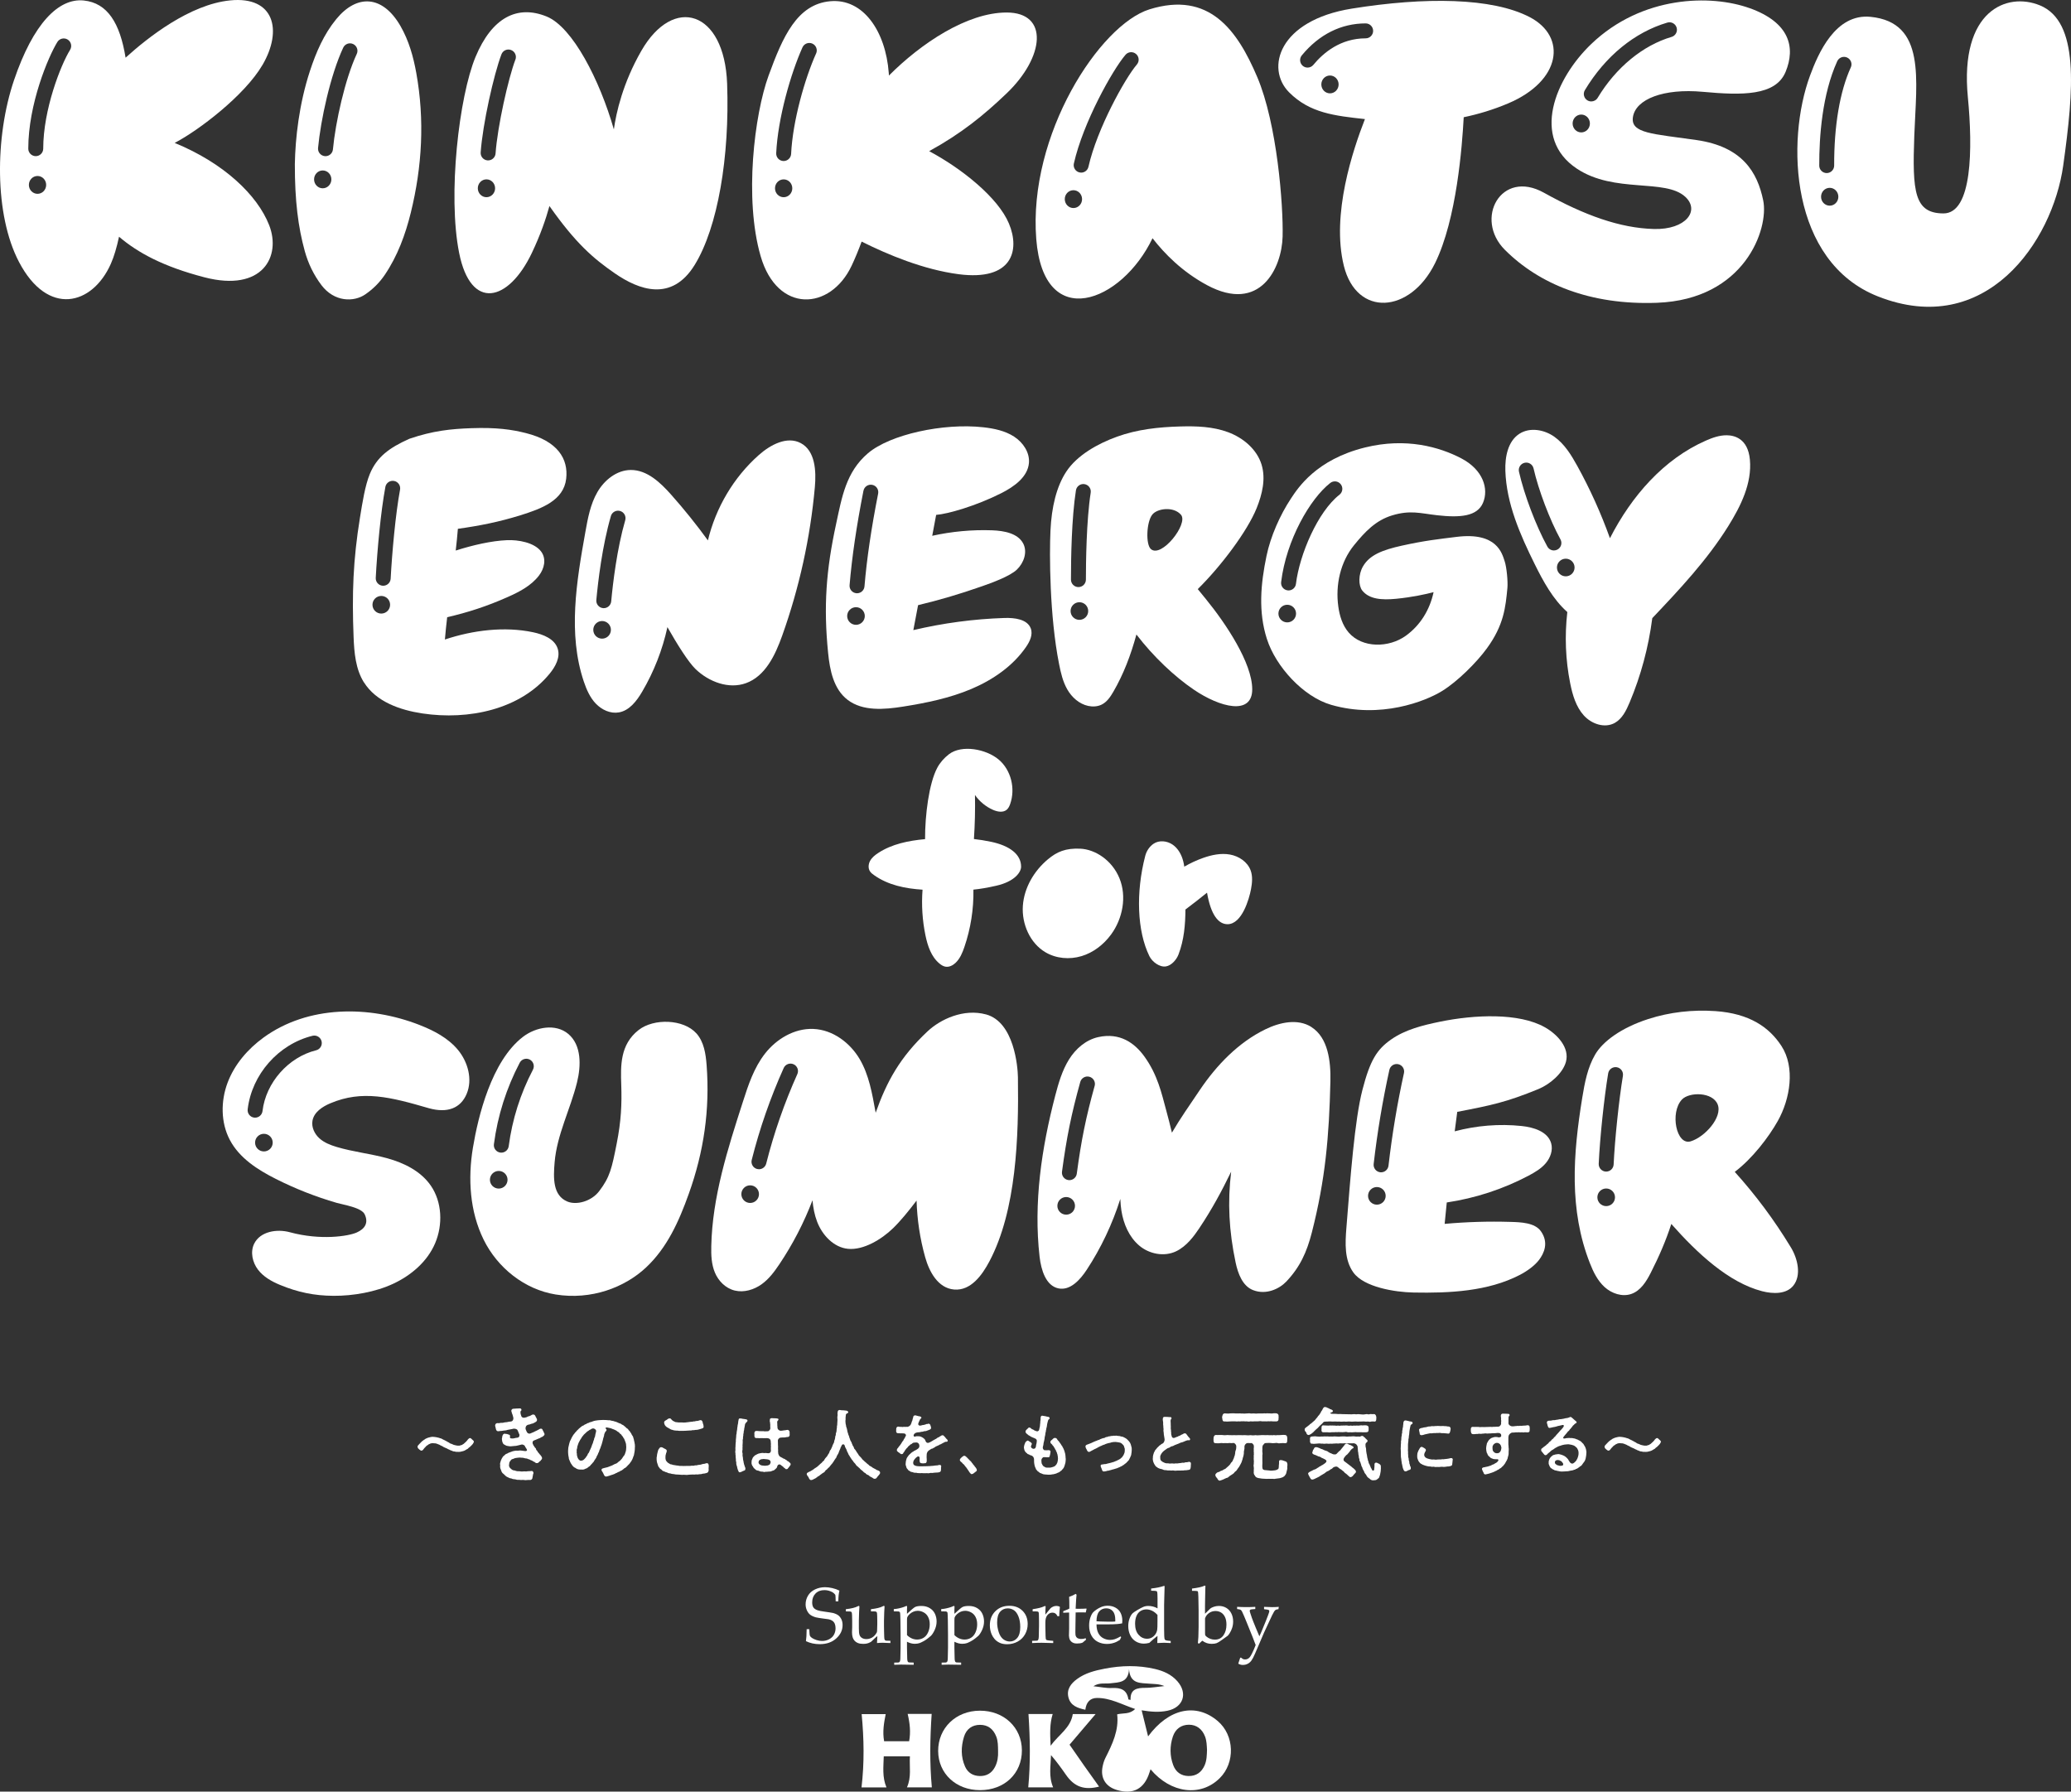
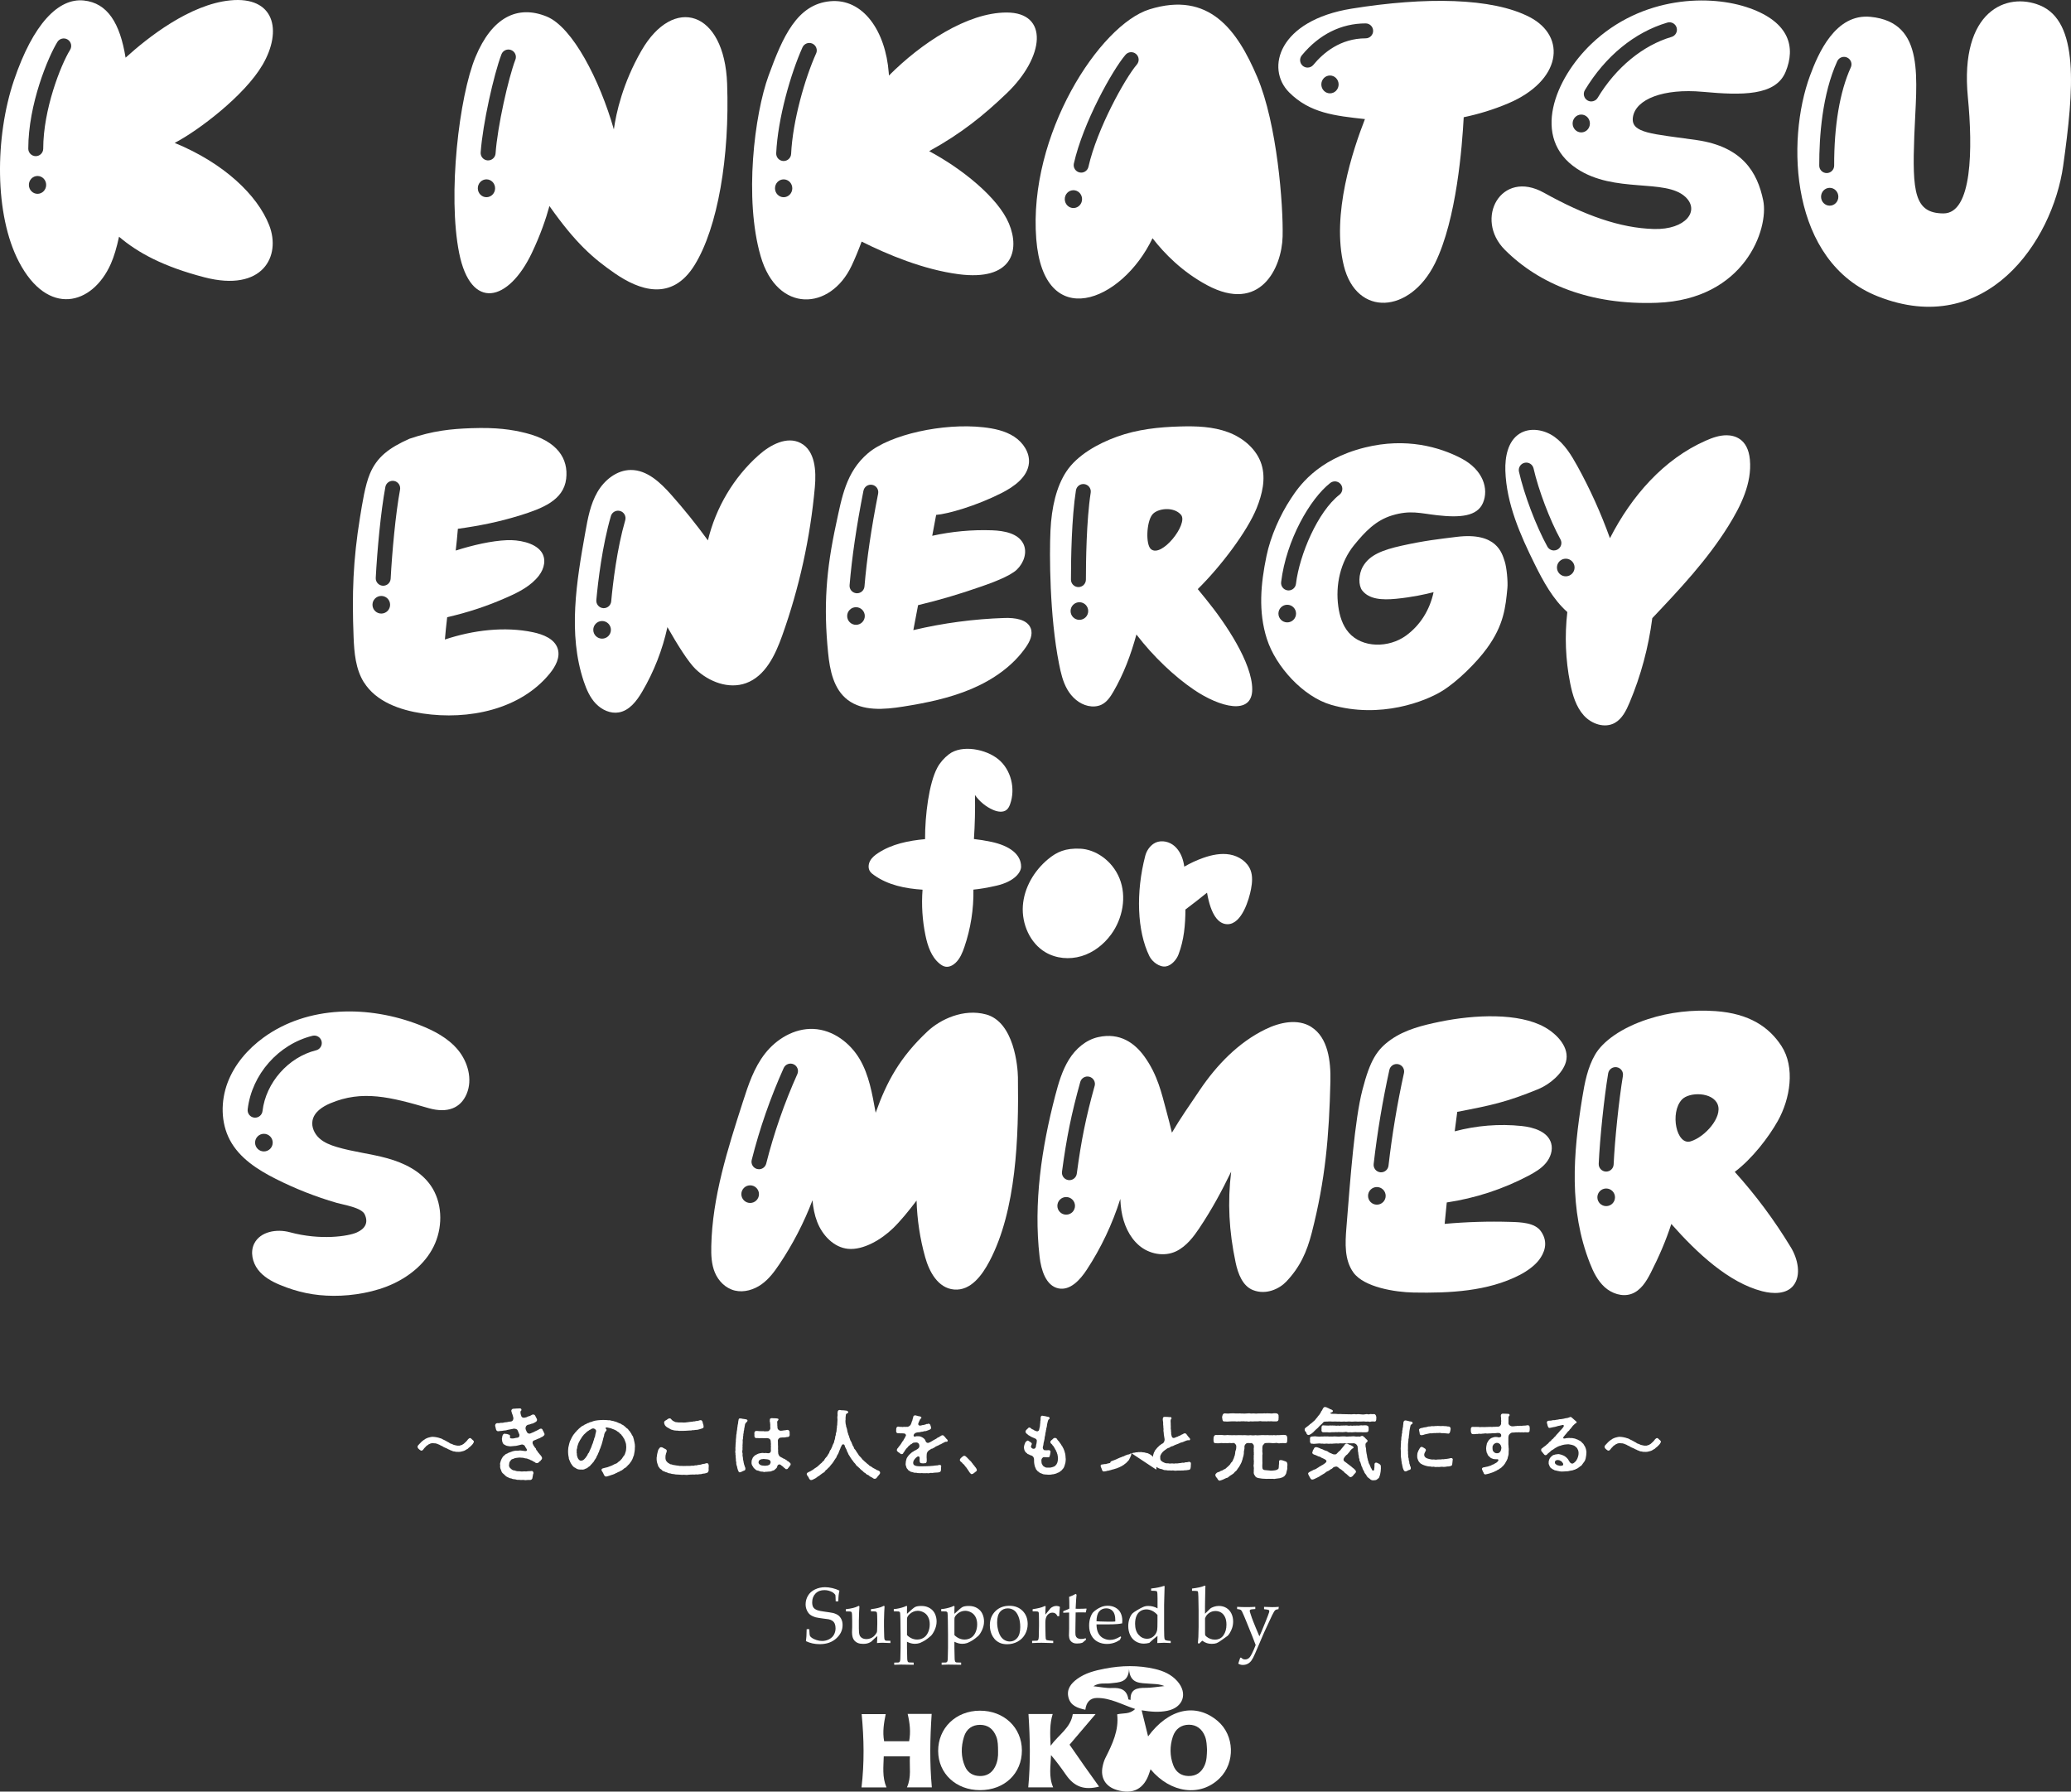
<svg xmlns="http://www.w3.org/2000/svg" id="_レイヤー_1" viewBox="0 0 970.29 839.32">
  <rect x="0" y="0" width="970.29" height="839.32" fill="#333333" stroke="none" />
  <defs>
    <style>.cls-1{fill:#fff;}</style>
  </defs>
  <g>
    <g>
      <path class="cls-1" d="m534.88,801.24c1.07,4.32,2.02,8.18,3.02,12.21,9.65-13.1,22.45-15.85,32.62-7.2,7.86,6.68,8.29,19.49.91,26.79-8.94,8.84-22.9,7.12-32.39-4.19-.2.62-.37,1.09-.52,1.57-2.42,7.64-7.7,10.43-15.35,8.1-5.22-1.59-7.69-5.66-6.58-11,.28-1.36.68-2.74,1.3-3.97,3.25-6.45,6.39-12.92,5.52-20.44,2.88-.71,5.78.12,8.42-2.51-6.16-2.03-11.57-5.23-17.94-5.16-3.24.03-5,2.13-5.39,5.52-3.64-.77-6.96-1.89-7.93-5.82-.93-3.78,1.18-6.47,4.06-8.58,3.85-2.82,8.34-3.95,12.93-4.84,7.86-1.52,15.69-1.69,23.51.13,4.03.94,7.73,2.57,10.54,5.75,5.02,5.71,2.74,12.32-4.7,13.84-3.92.8-7.83.47-12.05-.22Zm30.62,18.51c-.11-2.08-.15-4.17-.89-6.17-1.34-3.59-4.03-5.61-7.58-5.6-3.57,0-6.35,1.94-7.55,5.6-1.44,4.42-1.45,8.93.18,13.31,1.21,3.25,3.69,5.06,7.17,5.12,3.62.07,6.15-1.76,7.58-5.08.99-2.3,1.01-4.74,1.09-7.18Zm-36.52-37.89c-.34,6.5-4.71,6.24-8.72,6.71-2.51.3-5.25-.45-7.99,1.37,3.23.34,6.01.98,8.74.84,4.12-.2,6.99.82,7.66,5.33.01.08.4.1,1.02.23-.24-5.1,3.07-5.66,7.07-5.64,2.63.02,5.26-.48,8.78-.84-2.75-1.1-4.83-.91-6.85-1.1-4.25-.41-9.28.34-9.73-6.9Z" />
      <path class="cls-1" d="m459.16,838.63c-11.24,0-19.57-7.78-19.62-18.32-.05-10.77,8.27-18.85,19.48-18.91,11.31-.06,19.72,7.86,19.75,18.59.02,10.86-8.16,18.63-19.61,18.64Zm8.45-17.99c-.03-2.79-.02-4.99-.84-7.1-1.42-3.64-3.97-5.51-7.62-5.51-3.62,0-6.38,1.89-7.51,5.6-1.42,4.66-1.51,9.38.5,13.94,1.31,2.96,3.77,4.38,6.91,4.44,3.15.07,5.57-1.34,7.08-4.19,1.3-2.44,1.56-5.07,1.48-7.19Z" />
      <path class="cls-1" d="m415.33,837.35h-11.7c1.36-11.47,1.17-22.77.07-34.33h11.26c-.82,4.09-1.55,8.25-.74,12.69h11.72c.81-4.27.34-8.47-.69-12.8h11.25c-.77,11.48-.98,22.87.08,34.42h-11.67c2.19-4.78,1.1-9.54,1.39-14.54h-12.25c-.12,4.88-.79,9.68,1.27,14.55Z" />
      <path class="cls-1" d="m502.61,802.98h10.7c-4.27,5.02-8.16,9.59-12.21,14.35,2.33,3.36,4.62,6.69,6.95,9.99,2.26,3.21,4.55,6.39,6.88,9.65-7,1.78-11.61.08-15.49-5.5-2.18-3.13-4.41-6.23-7.03-9.26-.11,5.03-1.19,10.01,1,15.11h-11.66c1.07-11.39.87-22.79.1-34.37h11.35c-1.43,4.61-1.26,9.21-.97,14.87,3.88-5.3,9.36-8.3,10.39-14.85Z" />
    </g>
    <g>
      <path class="cls-1" d="m377.59,768.83c.19-1.16.31-3.03.34-5.61h1.23c.06,1.76.16,2.79.3,3.11.14.32.47.66,1,1.02.53.36,1.24.68,2.13.97.89.28,1.75.42,2.58.42,1.21,0,2.33-.28,3.36-.84s1.77-1.29,2.24-2.2c.47-.91.7-1.88.7-2.91,0-.79-.12-1.48-.35-2.06-.23-.58-.59-1.04-1.07-1.4-.48-.35-1.08-.6-1.79-.75-.45-.07-1.33-.19-2.67-.36-1.33-.17-2.47-.35-3.41-.56-1.25-.38-2.17-.84-2.76-1.35-.59-.52-1.07-1.2-1.43-2.04-.37-.84-.55-1.75-.55-2.72,0-1.42.37-2.76,1.11-4.02.74-1.26,1.83-2.23,3.28-2.93,1.45-.7,3.02-1.05,4.72-1.05,1.02,0,2.14.14,3.35.41s2.34.67,3.38,1.19c-.17.76-.29,1.46-.36,2.12-.07.66-.13,1.62-.16,2.9h-1.23c-.04-1.85-.09-2.86-.16-3.03-.3-.43-.71-.82-1.23-1.17-1.24-.7-2.53-1.05-3.88-1.05-1.74,0-3.14.53-4.18,1.6-1.04,1.06-1.56,2.44-1.56,4.14,0,1.02.19,1.81.56,2.37.37.56,1.04,1.01,2,1.34.66.23,1.74.44,3.25.64s2.86.41,4.06.64c1.13.34,1.97.74,2.51,1.2s.99,1.07,1.34,1.82c.35.75.52,1.63.52,2.64,0,2.39-.99,4.48-2.98,6.26-1.98,1.78-4.55,2.67-7.71,2.67-2.38,0-4.54-.47-6.48-1.41Z" />
      <path class="cls-1" d="m417.17,768.68v1.03c-1.58-.08-2.77-.13-3.57-.13-.89,0-1.79.04-2.71.13.07-.97.13-2.07.16-3.28-.72.58-1.58,1.37-2.58,2.36-.23.23-.45.4-.67.5-.52.29-1.04.5-1.55.62-.52.13-1.14.19-1.86.19-.97,0-1.79-.13-2.44-.4-.66-.26-1.22-.67-1.69-1.21-.35-.4-.62-.91-.8-1.54s-.28-1.39-.28-2.28c0-.42.01-.82.04-1.19s.04-.74.04-1.1v-3.09c0-.31-.02-1.1-.05-2.36-.02-.79-.08-1.31-.16-1.55-.05-.12-.13-.22-.24-.29-.18-.12-.5-.18-.96-.18-.66,0-1.18,0-1.57-.02v-1.03c2.59-.29,4.46-.75,5.63-1.39.19-.11.34-.16.45-.16.08,0,.15.03.21.09.05.06.08.15.08.27,0,.1,0,.22-.02.36-.05.38-.09,1.12-.13,2.22-.07,2.01-.11,3.36-.11,4.04v3.52c0,1.47.1,2.5.3,3.09.2.6.58,1.07,1.15,1.43.57.36,1.28.53,2.12.53.58,0,1.15-.1,1.72-.3.57-.2,1.09-.48,1.54-.86.34-.28.68-.65,1.03-1.12.26-.35.44-.62.52-.8s.14-.46.16-.82c.06-1.06.09-2.11.09-3.16v-1.52c0-.31-.02-1.1-.05-2.36-.02-.79-.08-1.31-.16-1.55-.05-.12-.13-.22-.23-.29-.18-.12-.5-.18-.96-.18-.66,0-1.19,0-1.57-.02v-1.03c2.59-.29,4.46-.75,5.63-1.39.19-.11.34-.16.45-.16.08,0,.15.03.21.09s.08.15.08.27c0,.1,0,.22-.02.36-.04.38-.08,1.15-.13,2.29-.07,1.96-.11,3.29-.11,3.97v2.47l.04,2.51c.04,1.46.06,2.31.07,2.56.01.6.08,1.04.2,1.32.06.11.14.2.23.28.1.08.24.14.43.19.07.01.74.03,2,.05Z" />
      <path class="cls-1" d="m418.75,754.86v-1.05c.22,0,.67-.05,1.37-.15.7-.1,1.47-.28,2.33-.52.85-.25,1.5-.48,1.93-.71.13-.07.24-.11.32-.11s.15.03.21.09c.05.06.08.16.08.31,0,.06,0,.21-.02.43-.02.35-.04.67-.04.96v1.91c2.03-1.89,3.3-2.95,3.81-3.19.66-.33,1.65-.49,2.96-.49,1.53,0,2.84.35,3.95,1.04,1.11.69,1.91,1.59,2.41,2.69.5,1.1.75,2.28.75,3.53,0,.76-.09,1.47-.26,2.15-.17.67-.4,1.31-.67,1.9s-.57,1.14-.9,1.64c-.33.5-.64.88-.93,1.13-.17.16-.6.52-1.31,1.08-.7.57-1.46,1.06-2.26,1.47-.8.42-1.36.67-1.67.77-.69.22-1.41.33-2.18.33-.6,0-1.19-.07-1.76-.22-.57-.14-1.22-.39-1.94-.74v2.87c.06,3.04.1,4.72.11,5.03.01.59.08,1.02.22,1.3.05.13.12.24.23.32s.25.14.44.17c.11.02.82.05,2.15.07v1.03c-1.5-.06-3.5-.09-5.97-.09-1.37,0-2.42.03-3.16.09v-1.03l1.71-.02c.25-.01.45-.06.59-.13.14-.08.24-.18.32-.3.13-.24.22-.67.25-1.28.01-.16.05-1.88.11-5.16v-6.41c0-2.08-.02-4.22-.07-6.41-.05-2.19-.1-3.38-.15-3.58-.05-.2-.14-.35-.26-.45-.12-.1-.28-.17-.47-.21l-2.22-.05Zm6.19,11.13c.64.65,1.37,1.16,2.18,1.53s1.68.56,2.58.56c1.09,0,2.09-.27,2.99-.82.9-.55,1.61-1.4,2.13-2.55.52-1.15.78-2.41.78-3.77s-.25-2.45-.75-3.42c-.5-.97-1.21-1.7-2.12-2.18s-1.83-.73-2.76-.73c-.69,0-1.36.14-2.03.41s-1.27.67-1.81,1.18c-.54.52-.9,1.01-1.08,1.48-.07.23-.11.67-.11,1.32v7Z" />
      <path class="cls-1" d="m440.97,754.86v-1.05c.22,0,.67-.05,1.37-.15.7-.1,1.47-.28,2.33-.52.85-.25,1.5-.48,1.93-.71.13-.07.24-.11.32-.11s.15.03.21.09c.05.06.08.16.08.31,0,.06,0,.21-.02.43-.02.35-.04.67-.04.96v1.91c2.03-1.89,3.3-2.95,3.81-3.19.66-.33,1.65-.49,2.96-.49,1.53,0,2.84.35,3.95,1.04,1.11.69,1.91,1.59,2.41,2.69.5,1.1.75,2.28.75,3.53,0,.76-.09,1.47-.26,2.15-.17.67-.4,1.31-.67,1.9s-.57,1.14-.9,1.64c-.33.5-.64.88-.93,1.13-.17.16-.6.52-1.31,1.08-.7.57-1.46,1.06-2.26,1.47-.8.42-1.36.67-1.67.77-.69.22-1.41.33-2.18.33-.6,0-1.19-.07-1.76-.22-.57-.14-1.22-.39-1.94-.74v2.87c.06,3.04.1,4.72.11,5.03.01.59.08,1.02.22,1.3.05.13.12.24.23.32s.25.14.44.17c.11.02.82.05,2.15.07v1.03c-1.5-.06-3.5-.09-5.97-.09-1.37,0-2.42.03-3.16.09v-1.03l1.71-.02c.25-.01.45-.06.59-.13.14-.08.24-.18.32-.3.13-.24.22-.67.25-1.28.01-.16.05-1.88.11-5.16v-6.41c0-2.08-.02-4.22-.07-6.41-.05-2.19-.1-3.38-.15-3.58-.05-.2-.14-.35-.26-.45-.12-.1-.28-.17-.47-.21l-2.22-.05Zm6.19,11.13c.64.65,1.37,1.16,2.18,1.53s1.68.56,2.58.56c1.09,0,2.09-.27,2.99-.82.9-.55,1.61-1.4,2.13-2.55.52-1.15.78-2.41.78-3.77s-.25-2.45-.75-3.42c-.5-.97-1.21-1.7-2.12-2.18s-1.83-.73-2.76-.73c-.69,0-1.36.14-2.03.41s-1.27.67-1.81,1.18c-.54.52-.9,1.01-1.08,1.48-.07.23-.11.67-.11,1.32v7Z" />
      <path class="cls-1" d="m463.76,761.41c0-2.7.86-4.89,2.57-6.6,1.71-1.7,3.91-2.55,6.6-2.55,2.53,0,4.58.79,6.17,2.38,1.59,1.59,2.38,3.64,2.38,6.15,0,1.76-.41,3.36-1.23,4.82-.82,1.46-1.97,2.6-3.46,3.42-1.49.82-3.13,1.24-4.93,1.24-1.4,0-2.58-.23-3.55-.7-.97-.47-1.75-1.06-2.35-1.77-.6-.71-1.06-1.44-1.37-2.18-.55-1.31-.83-2.71-.83-4.2Zm3.41-1.34c0,1.48.25,2.98.74,4.51.49,1.53,1.21,2.64,2.14,3.35.93.7,1.95,1.06,3.04,1.06,1.4,0,2.56-.55,3.5-1.66s1.41-2.81,1.41-5.11c0-1.91-.28-3.56-.84-4.95s-1.27-2.37-2.14-2.94-1.82-.86-2.87-.86c-1.48,0-2.68.54-3.6,1.61-.92,1.07-1.38,2.74-1.38,5Z" />
      <path class="cls-1" d="m483.56,769.71v-1.03c1.36-.02,2.09-.05,2.2-.07.2-.04.36-.09.46-.17.1-.08.18-.19.24-.33.12-.28.19-.71.22-1.3.07-3.21.11-4.89.11-5.04v-2.15c0-.96-.02-2-.05-3.1-.02-.71-.08-1.13-.15-1.26-.08-.13-.22-.23-.42-.3-.2-.07-.98-.09-2.36-.08v-1.03c2.43-.34,4.21-.78,5.32-1.32.24-.12.4-.18.49-.18s.15.03.2.09c.05.06.07.15.07.27,0,.08,0,.18-.02.29-.06.73-.1,1.87-.11,3.41.54-.62,1.04-1.25,1.5-1.86s.79-1.01.99-1.19c.36-.31.78-.56,1.25-.75.47-.19.96-.28,1.46-.28s1,.11,1.5.33l.11.25c-.18,1.6-.28,3.01-.31,4.22h-.81c-.28-.58-.6-1-.97-1.26s-.83-.4-1.38-.4c-.93,0-1.71.38-2.36,1.15-.65.76-.97,1.91-.97,3.44v1.86c0,.79.03,2.24.09,4.35.01.75.04,1.22.09,1.42.05.21.11.35.19.44.08.09.21.17.39.23.36.11,1.34.22,2.92.33v1.03c-2.12-.08-3.92-.13-5.41-.13s-3.03.04-4.47.13Z" />
      <path class="cls-1" d="m498.14,755.56v-.76c1.2-.46,2.16-.87,2.87-1.23,0-2.86-.04-4.69-.11-5.49,1.25-.43,2.27-.9,3.05-1.39l.43.36c-.13,1-.28,3.2-.43,6.6.96.01,1.54.02,1.73.02.11,0,.73-.01,1.86-.04.63-.01,1.09-.04,1.41-.07l.13.13-.38,1.68c-.76-.01-1.46-.02-2.09-.02s-1.52,0-2.65.02l-.11,7.34c-.04,1.79-.02,2.86.04,3.21s.17.65.34.91c.17.26.39.47.66.62s.73.28,1.38.36c.49,0,.89-.02,1.2-.06s.7-.15,1.16-.32l.22.7c-.57.45-1.11.91-1.64,1.39-.46.17-.88.28-1.28.33-.4.05-.85.08-1.37.08-.64,0-1.15-.07-1.52-.22-.38-.14-.73-.35-1.04-.6s-.57-.59-.78-.98c-.2-.4-.34-1.02-.4-1.88.01-.82.04-1.71.07-2.69.01-.19.02-.4.02-.63v-7.49h-.74c-.6,0-1.28.03-2.02.09Z" />
      <path class="cls-1" d="m525.29,766.91l-.58,1.3c-.83.52-1.44.86-1.82,1.03-.56.25-1.21.47-1.94.64-.73.17-1.49.26-2.3.26-1.59,0-3.03-.33-4.31-.99-1.29-.66-2.28-1.65-3-2.97s-1.07-2.86-1.07-4.63c0-1.38.19-2.63.57-3.75.38-1.11.81-1.93,1.29-2.46.35-.38.89-.83,1.62-1.33.73-.5,1.46-.89,2.18-1.18.95-.4,1.98-.59,3.09-.59,1.35,0,2.57.31,3.65.92s1.89,1.45,2.39,2.51c.51,1.06.76,2.25.76,3.59,0,.34-.02.75-.07,1.23-.87.17-1.64.28-2.33.33-1.3.1-2.6.14-3.9.14h-5.8c.02,1.72.32,3.11.89,4.18.57,1.06,1.36,1.85,2.36,2.35,1,.51,2.05.76,3.13.76.73,0,1.46-.12,2.19-.35s1.63-.67,2.7-1.29l.29.31Zm-11.57-7.4c.34.04.98.07,1.92.11,1.8.06,3.03.09,3.71.09,1.6,0,2.66-.03,3.16-.09.01-.29.02-.51.02-.67,0-1.9-.39-3.29-1.16-4.17s-1.8-1.33-3.09-1.33c-1.36,0-2.46.49-3.29,1.46s-1.25,2.51-1.27,4.61Z" />
      <path class="cls-1" d="m539.32,745.2v-1.03c1.34-.14,2.46-.32,3.38-.51.92-.2,1.82-.44,2.7-.73l.23.16c-.05,1.02-.1,3-.16,5.92l-.07,2.89v11.3c0,1.23.02,2.29.06,3.19.04.9.12,1.43.23,1.61.11.17.29.32.54.42.25.11,1,.22,2.26.32v.97c-1.47-.08-2.5-.13-3.1-.13-.52,0-1.58.04-3.18.13.04-.83.06-1.95.09-3.36-.48.35-1.13.87-1.94,1.57-.81.7-1.45,1.27-1.9,1.71-.96.24-1.81.36-2.54.36-1.36,0-2.61-.34-3.75-1.01s-2.02-1.65-2.64-2.93c-.62-1.28-.93-2.72-.93-4.32,0-1.2.19-2.34.57-3.42.38-1.08.86-1.91,1.43-2.5.33-.34,1.07-.85,2.22-1.53,1.15-.69,2.09-1.18,2.81-1.49.71-.31,1.49-.46,2.34-.46.76,0,1.5.09,2.23.28s1.44.47,2.12.86v-4.75c0-1.67-.07-2.69-.22-3.05-.05-.13-.14-.23-.27-.29-.24-.11-1.07-.17-2.49-.18Zm2.98,11.35c-.82-.9-1.68-1.56-2.57-1.98s-1.78-.62-2.64-.62c-.99,0-1.9.25-2.73.76-.83.51-1.46,1.27-1.9,2.29-.44,1.02-.66,2.25-.66,3.68,0,2.2.55,3.92,1.64,5.16,1.1,1.24,2.41,1.86,3.95,1.86.8,0,1.53-.17,2.16-.51.64-.34,1.2-.83,1.68-1.48.48-.65.79-1.37.92-2.17.1-.53.14-1.83.14-3.92v-3.09Z" />
      <path class="cls-1" d="m561.22,769.78c.14-1.52.22-2.47.23-2.87.07-2.61.11-4.14.11-4.6v-8.03c0-2.01-.04-4.08-.11-6.23-.05-1.44-.12-2.25-.2-2.42-.06-.12-.16-.2-.29-.25-.18-.08-1.01-.13-2.49-.13v-1.06c2.72-.34,4.61-.76,5.67-1.26.16-.07.28-.11.36-.11s.15.03.2.08c.05.05.07.13.07.23,0,.08-.01.2-.04.36l-.02.6c-.06,2.15-.1,3.99-.11,5.5l-.04,2.82v3.57l2.49-2.44c.33-.28.86-.55,1.61-.81.75-.26,1.54-.4,2.38-.4,1.32,0,2.5.31,3.52.93,1.02.62,1.81,1.49,2.36,2.62.55,1.13.82,2.38.82,3.75,0,1.06-.16,2.06-.47,3.01s-.72,1.8-1.21,2.54c-.36.57-.67.95-.92,1.16l-2.63,1.89c-1.07.79-1.91,1.3-2.51,1.53-.6.22-1.37.33-2.31.33-.81,0-1.55-.11-2.24-.33s-1.41-.6-2.18-1.14l-1.46,1.37-.6-.23Zm3.36-11.64v6.77c0,.6.03.99.1,1.15.07.17.27.39.61.67.5.42,1.09.76,1.76,1.01.67.25,1.37.38,2.12.38,1.74,0,3.09-.67,4.03-2.02.94-1.35,1.41-3.01,1.41-5,0-1.41-.22-2.59-.67-3.54s-1.06-1.66-1.84-2.14c-.78-.47-1.66-.71-2.63-.71-1.14,0-2.17.33-3.07.98-.9.66-1.5,1.47-1.8,2.45Z" />
      <path class="cls-1" d="m580.14,779.36l.92-2.78h.43c.23.19.43.35.59.46.16.11.34.2.52.26.19.06.46.09.82.09s.74-.08,1.09-.24c.36-.16.69-.42.99-.77s.67-.95,1.09-1.8c.64-1.29,1.21-2.6,1.71-3.93-.38-1.08-.85-2.3-1.39-3.64l-2.87-7.1c-.85-2.12-1.55-3.74-2.09-4.87-.22-.45-.45-.74-.7-.89s-.8-.27-1.65-.37v-1.03c1.49.08,2.96.13,4.42.13s2.79-.04,4.1-.13v1.03c-1.24.08-1.95.16-2.13.23-.31.12-.47.34-.47.65,0,.19.1.59.31,1.19.47,1.48.91,2.74,1.34,3.79l1.14,2.82c.69,1.68,1.26,3.05,1.73,4.1l.96-2.13c.37-.84,1.03-2.44,1.97-4.8.94-2.36,1.48-3.81,1.64-4.37.05-.19.07-.36.07-.5,0-.23-.09-.41-.28-.53-.19-.13-.91-.25-2.17-.37v-1.1c1.39.08,2.63.13,3.7.13s2.15-.04,3.21-.13l-.18,1.1c-.61.02-1.09.16-1.43.4-.34.24-.85,1.05-1.52,2.43-.68,1.38-1.94,4.08-3.78,8.12l-4.17,9.74c-.67,1.57-1.26,2.7-1.75,3.37-.49.67-1.08,1.18-1.77,1.53-.69.35-1.44.52-2.26.52-.4,0-.76-.04-1.07-.14-.32-.09-.68-.24-1.07-.46Z" />
    </g>
    <g>
      <path class="cls-1" d="m461.95,475.22c-10.52-2.84-21.33,2.26-27.39,7.94-12.96,12.15-19.16,23.62-24.3,38.13-1.66-9.1-3.1-17.67-7.49-25.14-4.4-7.47-12.41-13.74-21.71-14.13-9-.37-17.39,4.83-22.62,11.52s-7.85,14.72-10.38,22.59c-7.14,22.15-14.34,44.63-14.82,67.7-.09,4.16.07,8.42,1.69,12.31,1.62,3.89,4.95,7.4,9.37,8.45,4.3,1.03,8.96-.42,12.46-2.91s6.03-5.93,8.35-9.38c6.35-9.46,11.56-19.55,15.55-30.02.31,3.46.94,6.86,2.18,10.08,2.46,6.38,7.83,12.02,14.45,12.67,7.27.72,15.75-4.45,21.08-9.61,3.53-3.42,7.33-8.08,11.05-12.99.27,8.94,1.6,17.85,4.03,26.51,1.89,6.75,5.95,14.51,13.56,15.16,7.83.67,13.16-6.79,16.56-13.23,12.65-23.94,13.74-58.28,13.34-86.2-.07-4.87-1.75-25.89-14.96-29.46Zm-110.49,88.33c-2.28,0-4.13-1.85-4.13-4.13s1.85-4.13,4.13-4.13,4.13,1.85,4.13,4.13-1.85,4.13-4.13,4.13Zm22.1-60.36c-6.08,13.54-10.98,27.64-14.58,41.91-.4,1.59-1.83,2.65-3.39,2.65-.28,0-.57-.04-.86-.11-1.87-.47-3.01-2.37-2.54-4.25,3.69-14.66,8.73-29.14,14.98-43.06.79-1.76,2.86-2.55,4.63-1.76,1.76.79,2.55,2.86,1.76,4.63Z" />
      <path class="cls-1" d="m506.65,447.94c5.58-1.67,10.46-5.44,13.95-10.22,5.41-7.42,7.38-17.73,3.88-26.28-3.5-8.55-11.45-13.55-18.35-13.86-6.9-.3-10.92,1.42-15.19,4.99-6.45,5.38-11.13,13.28-11.72,21.79-.58,8.52,3.37,17.47,10.56,21.73,5.03,2.98,11.29,3.51,16.86,1.84Z" />
      <path class="cls-1" d="m614.44,481.13c-6.44-4.08-14.84-2.23-21.66,1.1-12.54,6.13-22.71,16.63-30.66,28.41-4.99,7.4-9.18,13.35-13.06,19.98-.81-3.36-1.7-6.91-2.75-10.74-2.04-7.48-3.91-16.34-10.19-25-4.5-6.21-11.38-11.29-21.59-9.03-5.73,1.27-10.57,5.42-13.73,10.53-3.16,5.11-4.88,11.02-6.41,16.88-6.41,24.56-10.22,50.21-7.33,75.49.71,6.19,2.95,13.61,8.85,14.82,5.45,1.12,10.11-3.95,13.23-8.71,6.72-10.22,12.02-21.44,15.74-33.19.11,2.1.27,4.01.52,5.54.98,6.14,3.57,12.23,8.29,16.26,4.72,4.03,11.71,5.39,17.31,2.73,4.95-2.35,8.46-7.2,10.82-10.73,6.01-8.97,10.59-17.51,14.99-26.58-1.72,14.35-1.04,27.75,2.11,42.63,1.11,5.23,3.27,10.91,8.09,12.83,6.18,2.46,12.45-.62,15.61-3.95,6.42-6.76,9.63-13.8,11.98-22.97,6.36-24.87,8.11-45.1,8.71-70.83.22-9.46-1.09-20.51-8.89-25.45Zm-114.92,87.9c-2.28,0-4.13-1.85-4.13-4.13s1.85-4.13,4.13-4.13,4.13,1.85,4.13,4.13-1.85,4.13-4.13,4.13Zm13.33-60.3c-4.07,14.63-6.26,25.38-8.36,41.09-.24,1.76-1.74,3.04-3.46,3.04-.16,0-.31,0-.47-.03-1.92-.26-3.26-2.02-3-3.93,2.15-16.06,4.39-27.06,8.56-42.04.52-1.86,2.45-2.95,4.31-2.43,1.86.52,2.95,2.45,2.43,4.31Z" />
      <path class="cls-1" d="m576.23,400.32c-4.2-.75-8.53.17-12.56,1.59-3.06,1.08-6.01,2.46-8.82,4.09-.11-.83-.26-1.65-.47-2.46-.77-3.08-2.38-6.06-4.99-7.86s-6.32-2.19-8.94-.41c-1.93,1.31-3.31,3.42-3.89,5.68-4.45,17.08-3.83,35.25,1.96,47,1.31,2.66,4.8,5.26,7.73,4.78,2.59-.42,4.95-3.13,5.89-5.58,2.62-6.83,3.21-14,3.25-21.07,3.46-2.63,6.92-5.26,10.12-7.89,1.8,10.46,5.36,14.81,9.65,14.77,6.71-.06,10.09-11.78,10.96-16.44.54-2.91.84-5.99-.18-8.77-1.47-4.01-5.51-6.68-9.71-7.43Z" />
-       <path class="cls-1" d="m326.27,484.11c-6.02-6.74-19.96-7.15-27.07-1.58-8.73,6.83-8.44,16.75-8.13,25.78.3,9.03-.06,16.91-2.13,27.37-2.29,11.59-3.17,15.77-8.25,22.38-3.71,4.83-10.64,6.59-14.86,4.83-6.87-2.86-6.61-10.99-5.98-18.41,1.09-12.93,7.37-24.81,10.49-37.4,1.95-7.87,2.13-17.46-4.07-22.7-5.9-4.99-15.2-3.32-21.32,1.4-14.74,11.38-20.97,37.39-23.38,51.89-2.41,14.5-1.47,29.91,5.03,43.09,6.5,13.19,19.16,23.3,33.67,25.66,16.79,2.72,32.42-3.3,42.38-12.62,9.96-9.32,15.48-21.73,20.07-34.58,7.05-19.71,9.92-39.35,8.34-60.22-.4-5.3-1.24-10.93-4.78-14.89Zm-92.61,72.7c-2.28,0-4.13-1.85-4.13-4.13s1.85-4.13,4.13-4.13,4.13,1.85,4.13,4.13-1.85,4.13-4.13,4.13Zm16.03-55.69c-5.88,11.22-9.7,23.27-11.35,35.82-.23,1.76-1.74,3.04-3.47,3.04-.15,0-.31,0-.46-.03-1.92-.25-3.27-2.01-3.01-3.93,1.76-13.37,5.83-26.21,12.09-38.16.9-1.71,3.01-2.37,4.72-1.48,1.71.9,2.37,3.01,1.48,4.72Z" />
      <path class="cls-1" d="m196.63,480.19c-23.81-9.31-52.36-9.25-73.17,5.88-7.32,5.33-13.57,12.5-16.82,21.11-3.25,8.61-3.25,18.7,1.03,26.82,4.52,8.58,13.08,14.01,21.59,18.3,9.14,4.61,18.69,8.36,28.48,11.2,3.36.97,11.63,2.17,13.14,5.41,1.84,3.95.13,6.76-3.78,8.49-3.91,1.73-16.87,3.78-31.32-.14-6.08-1.65-13.88-.38-16.71,5.4-1.88,3.85-.8,8.72,1.78,12.11,2.58,3.39,6.41,5.54,10.29,7.15,8.39,3.47,16.09,5.08,25.13,5.13,9.17.05,19.65-1.76,27.99-5.67,8.35-3.91,15.94-10.32,19.61-18.97,3.68-8.65,3.27-19.32-2.05-27.01-4.71-6.8-12.53-10.61-20.36-12.78-7.83-2.17-15.98-2.98-23.77-5.32-2.89-.87-5.79-1.99-8.05-4.03-2.26-2.05-3.78-5.19-3.24-8.24.72-4.05,4.62-6.58,8.32-8.15,15-6.37,28.19-2.96,46.23,2.29,8.68,2.43,14.89,0,17.71-6.77,2.83-6.77.55-14.94-4.09-20.55-4.65-5.6-11.28-9.04-17.97-11.66Zm-72.99,59.22c-2.28,0-4.13-1.85-4.13-4.13s1.85-4.13,4.13-4.13,4.13,1.85,4.13,4.13-1.85,4.13-4.13,4.13Zm24.45-47.38c-12.99,3.21-23.55,15.18-25.1,28.47-.21,1.78-1.72,3.09-3.47,3.09-.14,0-.27,0-.41-.02-1.92-.22-3.29-1.96-3.07-3.88,1.91-16.35,14.4-30.51,30.38-34.46,1.87-.46,3.77.68,4.24,2.56s-.68,3.77-2.56,4.24Z" />
      <path class="cls-1" d="m433.59,438.19c1.02,4.94,2.72,10.07,6.63,13.26.81.66,1.73,1.24,2.77,1.41,1.68.28,3.38-.57,4.63-1.73,2.12-1.96,3.27-4.73,4.2-7.46,2.96-8.63,4.4-17.78,4.24-26.91,3.15-.31,6.46-.86,10.76-1.84,8.59-1.96,11.58-6.34,11.58-8.91,0-5.7-5.25-9.79-14-11.64-2.84-.6-5.55-1.02-8.1-1.31.46-6.86.62-13.75.49-20.63,2.12,3.05,5.09,5.49,8.49,6.98,2.07.9,4.69,1.38,6.4-.09.8-.68,1.25-1.68,1.6-2.67,2.54-7.19.45-15.91-5.39-20.83-5.83-4.91-17.28-7.12-23.32-2.46-2.21,1.71-4.13,3.85-5.44,6.31-3.89,7.28-5.77,22.23-5.72,33.44-7.76.71-15.56,2.27-22.03,6.53-1.46.96-2.86,2.09-3.71,3.62-.84,1.53-1.02,3.52-.05,4.97.46.69,1.13,1.2,1.8,1.68,6.64,4.75,14.63,6.34,22.81,6.88-.55,7.15-.09,14.37,1.36,21.39Z" />
      <path class="cls-1" d="m397.14,327.87c7.05,5.38,17.09,4.56,25.97,3.15,10.93-1.73,21.87-3.98,32-8.27,10.14-4.3,19.5-10.79,25.61-19.68,1.78-2.59,3.31-5.78,2.2-8.7-1.63-4.3-7.55-5.02-12.3-4.87-14.39.47-28.73,2.38-42.71,5.69.74-4.09,1.48-7.95,2.22-11.69,10-2.41,18.97-5.01,29.91-8.84,4.35-1.52,13.14-4.68,16.4-7.84,3.27-3.16,5.02-8.2,2.96-12.18-2.49-4.81-8.98-6.01-14.56-6.21-9.42-.34-18.89.54-28.08,2.57.61-3.14,1.23-6.39,1.84-9.79,5.47-.43,18.63-4.17,30.55-10.19,6.03-3.05,12.34-7.58,12.92-14.11.43-4.89-2.71-9.61-6.94-12.36-4.23-2.75-9.4-3.83-14.47-4.39-18.74-2.08-43.7,3.38-54.02,12.18-10.32,8.8-12.21,20.62-14.92,33.15-4.67,21.54-5.94,38.48-3.74,60.39.81,8.09,2.55,16.95,9.17,22Zm7.41-97.98c.37-1.9,2.21-3.13,4.11-2.76,1.9.37,3.13,2.21,2.76,4.11-3.23,16.36-5.32,30.58-6.4,43.47-.15,1.83-1.68,3.21-3.48,3.21-.1,0-.2,0-.3-.01-1.93-.16-3.36-1.85-3.2-3.78,1.1-13.15,3.23-27.62,6.5-44.24Zm-3.51,54.56c2.28,0,4.13,1.85,4.13,4.13s-1.85,4.13-4.13,4.13-4.13-1.85-4.13-4.13,1.85-4.13,4.13-4.13Z" />
      <path class="cls-1" d="m279.2,329.67c2.76,2.88,6.82,4.76,10.75,4.07,4.97-.87,8.38-5.39,10.93-9.74,5.51-9.36,9.5-19.6,11.82-30.21,4.61,8.12,9.82,16.43,13.22,19.69,6.21,5.94,15.49,9.48,23.57,6.56,9.07-3.27,13.72-13.13,16.96-22.21,8.02-22.44,13.18-45.89,15.32-69.62.69-7.65.17-17.04-6.62-20.64-6.42-3.4-14.23.79-19.66,5.62-11.79,10.46-20.14,24.66-23.82,39.97-5.39-7.42-11.14-14.58-17.23-21.43-5.07-5.7-11.28-11.6-18.9-11.56-6.55.03-12.37,4.69-15.65,10.36-3.28,5.67-4.49,12.26-5.64,18.71-4.16,23.24-8.25,47.66-.73,70.03,1.27,3.78,2.92,7.54,5.68,10.42Zm7-87.9c.54-1.86,2.48-2.92,4.34-2.39,1.86.54,2.92,2.48,2.39,4.34-3.9,13.44-5.79,29.58-6.57,38-.17,1.81-1.69,3.18-3.48,3.18-.11,0-.22,0-.33-.01-1.92-.18-3.34-1.88-3.16-3.81.8-8.67,2.75-25.31,6.82-39.31Zm-4.11,49.16c2.28,0,4.13,1.85,4.13,4.13s-1.85,4.13-4.13,4.13-4.13-1.85-4.13-4.13,1.85-4.13,4.13-4.13Z" />
      <path class="cls-1" d="m593.58,299.38c4.11,12.85,16.99,27.03,30.08,30.81,23.07,6.66,44.16-1.61,52.09-6.54,7.1-4.42,15.95-13.16,20.85-19.88,8-10.95,8.78-19.33,9.64-28.34.28-2.92-.35-9.74-1.29-12.52-1.24-3.7-3.63-13.75-22.52-11.4-8.37,1.04-14.79,1.71-25.69,4.12-9.14,2.03-15.09,4.39-18.17,9.71-2.16,3.72-2.19,8.97-.32,11.32,3.22,4.03,9,4.53,15.95,3.84,7.57-.75,13.7-2.12,17.45-3.09-1.77,8.22-6.15,15.44-12.94,20.37-7.95,5.77-20.46,5.94-26.85-1.48-2.9-3.37-4.25-7.79-4.85-12.18-1.4-10.08.95-20.85,7.42-28.77,5.08-6.22,10.07-11.57,17.81-13.91,8.55-2.58,13.09-.97,21.12-.06,10.86,1.23,18.73.5,21.43-5.79,2.81-6.57.06-15.5-10.09-20.83-10.23-5.37-25.94-9.87-45.1-5.15-23.03,5.67-31.55,19.08-34.74,23.88-5.17,7.79-9.6,17.84-11.49,26.96-2.74,13.2-3.91,26.09.2,38.94Zm6.65-26.7c2.38-19.68,13.57-39.06,23.02-46.43,1.52-1.19,3.72-.92,4.91.61,1.19,1.52.92,3.72-.61,4.91-10.12,7.9-18.71,27.96-20.38,41.75-.21,1.78-1.72,3.08-3.47,3.08-.14,0-.28,0-.42-.03-1.92-.23-3.29-1.98-3.05-3.89Zm2.86,10.63c2.28,0,4.13,1.85,4.13,4.13s-1.85,4.13-4.13,4.13-4.13-1.85-4.13-4.13,1.85-4.13,4.13-4.13Z" />
      <path class="cls-1" d="m170.53,319.67c5.67,9.06,16.85,12.98,27.41,14.56,21.57,3.23,45.89-1.81,59.65-18.73,2.65-3.26,4.95-7.48,3.74-11.5-1.41-4.7-6.82-6.81-11.62-7.82-13.22-2.78-27.99-1.02-41.27,3.41.27-3.33.65-6.83,1.07-10.45,9.59-2.21,18.45-5.06,28.22-9.39,5.51-2.44,11.1-5.31,14.77-10.1,2.54-3.31,3.55-7.77,1.11-11.16-3.17-4.4-10.94-5.66-16.05-5.44-7.39.31-16.09,2.34-24.05,4.86.41-3.53.76-6.95,1.01-10.18,10.34-1.44,19.47-3.28,29.2-6.31,10.11-3.15,20.34-6.97,21.54-17.1,1.11-9.38-4.03-17.71-18.85-21.43-6.67-1.68-13.71-2.71-25.61-2.3-9.44.33-17.95,1.18-29,4.96-9.45,4.24-15.18,8.45-18.51,16.43-2.25,5.39-3.51,13.57-4.63,20.44-3.26,20.03-3.79,35.72-3,56,.29,7.35.94,15.02,4.84,21.26Zm10.02-91.56c.35-1.9,2.18-3.15,4.08-2.8,1.9.35,3.15,2.18,2.8,4.08-2.1,11.25-3.75,29.51-4.4,41.7-.1,1.87-1.64,3.31-3.49,3.31-.06,0-.13,0-.19,0-1.93-.1-3.41-1.75-3.31-3.68.68-12.84,2.34-30.99,4.51-42.61Zm-1.91,51.07c2.28,0,4.13,1.85,4.13,4.13s-1.85,4.13-4.13,4.13-4.13-1.85-4.13-4.13,1.85-4.13,4.13-4.13Z" />
      <path class="cls-1" d="m756.56,338.65c3.44-1.92,5.36-5.8,6.92-9.52,5.3-12.58,8.88-25.94,10.64-39.55,12.83-13.53,25.7-27.22,35.63-43.15,5.82-9.34,11.12-20,10.1-31.09-.93-10.07-7.45-11.39-10.84-11.43-3.39-.03-6.68,1.13-9.79,2.5-19.76,8.69-34.84,25.97-44.94,45.73-4.19-11.68-9.31-23.03-15.31-33.89-2.82-5.1-5.96-10.24-10.7-13.62-4.74-3.38-11.49-4.58-16.39-1.43-5.45,3.5-6.81,10.87-6.6,17.35.51,15.39,6.92,29.93,13.75,43.73,4.03,8.14,8.6,16.53,15.28,22.45-1.28,11.09-.85,22.39,1.34,33.34,1.08,5.43,2.71,11,6.36,15.06,3.66,4.07,9.84,6.16,14.56,3.52Zm-31.61-82.6c-5.35-9.78-10.82-24.19-13.29-35.06-.43-1.88.75-3.76,2.64-4.19,1.88-.43,3.76.75,4.19,2.64,2.31,10.14,7.61,24.13,12.61,33.25.93,1.7.31,3.82-1.39,4.75-.53.29-1.11.43-1.68.43-1.24,0-2.44-.66-3.07-1.82Zm8.63,13.94c-2.28,0-4.13-1.85-4.13-4.13s1.85-4.13,4.13-4.13,4.13,1.85,4.13,4.13-1.85,4.13-4.13,4.13Z" />
      <path class="cls-1" d="m723.72,481.21c-12.03-6.79-32.76-5.94-49.19-2.55-8.01,1.65-16.19,3.68-22.82,8.34-6.63,4.67-9.8,9.66-13.41,23.63s-5.63,41.07-7.5,64.62c-.57,7.17-.97,15,3.29,20.89,4.98,6.89,19.52,9.21,28.18,9.37,16.87.32,34.79-.52,49.7-8.21,3.26-1.68,6.99-4.26,9.16-7.16,2.17-2.9,4.66-7.93.78-13.37-2.83-3.97-9.26-4.21-14.23-4.35-10.29-.31-20.59,0-30.84.93.29-3.06.63-6.44.99-10.03,13.37-2,26.4-6.24,38.35-12.57,2.96-1.57,5.92-3.31,8.07-5.87,2.16-2.56,3.41-6.11,2.48-9.32-1.58-5.45-8.18-7.47-13.83-8.06-10.49-1.1-21.16-.22-31.35,2.49.39-3.15.79-6.21,1.19-9.12,16.04-3.08,22.89-4.49,37.97-10.65,5.35-2.19,11.46-7.32,12.95-12.78,1.79-6.56-3.89-12.82-9.93-16.23Zm-78.64,83.14c-2.28,0-4.13-1.85-4.13-4.13s1.85-4.13,4.13-4.13,4.13,1.85,4.13,4.13-1.85,4.13-4.13,4.13Zm12.69-61.63c-3.14,14.27-5.57,28.86-7.24,43.37-.21,1.78-1.72,3.1-3.47,3.1-.13,0-.27,0-.4-.02-1.92-.22-3.3-1.96-3.08-3.88,1.69-14.75,4.17-29.58,7.36-44.08.42-1.89,2.28-3.08,4.17-2.67,1.89.42,3.08,2.28,2.67,4.17Z" />
      <path class="cls-1" d="m591.08,217.71c-2.2-7.23-8.62-12.61-15.7-15.24-7.08-2.64-14.82-2.9-22.37-2.69-10.06.27-20.22,1.35-29.68,4.8-8.93,3.21-18.69,8.65-23.76,16.36-4.6,6.99-6.89,16.61-7.41,27.6-.52,10.99-.45,40,4.03,62.53.81,4.09,1.75,8.24,3.85,11.9,2.1,3.66,5.54,6.81,9.8,7.73,2.06.44,4.3.33,6.2-.57,2.57-1.22,4.2-3.69,5.59-6.09,4.76-8.2,8.12-17.01,10.8-26.8,8.01,10.48,17.99,19.8,26.92,25.86,12.27,8.32,27.34,12.19,27.34-.18s-12.48-30.97-21.69-42.25c-1.28-1.56-2.55-3.13-3.83-4.69,10.91-10.75,23.24-27.14,27.59-37.93,2.6-6.46,4.34-13.68,2.32-20.34Zm-85.37,72.67c-2.28,0-4.13-1.85-4.13-4.13s1.85-4.13,4.13-4.13,4.13,1.85,4.13,4.13-1.85,4.13-4.13,4.13Zm5.3-59.58c-2.03,12.97-2.25,32.81-2.25,40.73,0,1.93-1.57,3.5-3.5,3.5s-3.5-1.57-3.5-3.5c0-10.05.3-28.84,2.33-41.81.3-1.91,2.09-3.22,4-2.92,1.91.3,3.22,2.09,2.92,4Zm28.2,26.43c-2.46-2.14-2.11-12.43.56-16.03,2.3-3.11,10.18-4.07,13.57,0,3.49,4.21-9.16,20.35-14.13,16.03Z" />
      <path class="cls-1" d="m839.03,584.33c-7.82-12.88-16.38-24.36-26.27-35.34,8.26-6.27,15.84-16.18,20.15-23.83,5.85-10.39,8.23-25.17,1.71-35.17-5.72-8.78-14.98-15.22-30.96-16.32-10.63-.73-21.37.46-31.48,3.73-12.65,4.09-21.31,10.53-24.85,16.65-3.54,6.11-4.88,13.18-6.01,20.12-4.33,26.53-6.28,52.49,3.56,77.58,1.61,4.12,3.62,8.23,6.93,11.23,3.31,2.99,8.2,4.67,12.46,3.2,4.4-1.52,7.04-5.82,9.12-9.9,3.92-7.69,7.14-15.17,9.64-22.89,12.19,13.78,26.89,27.45,42.54,31.5,5.1,1.32,11.4,1.48,14.66-2.66,3.83-4.84,2.02-12.61-1.19-17.88Zm-86.51-19.3c-2.28,0-4.13-1.85-4.13-4.13s1.85-4.13,4.13-4.13,4.13,1.85,4.13,4.13-1.85,4.13-4.13,4.13Zm7.84-61.05c-1.86,11.27-3.81,29.9-4.35,41.53-.09,1.88-1.63,3.34-3.49,3.34-.05,0-.11,0-.16,0-1.93-.09-3.42-1.73-3.34-3.66.55-12.06,2.5-30.67,4.43-42.35.32-1.91,2.12-3.2,4.02-2.88,1.91.32,3.2,2.12,2.88,4.02Zm31.71,30.71c-6.66,1.98-9.79-13.4-4.11-19.55,3.4-3.68,14.45-3.68,16.8,2.27,2.35,5.95-6.03,15.3-12.69,17.28Z" />
    </g>
    <g>
      <path class="cls-1" d="m538.53,4.38c-23.29,7.25-56.87,58.7-53.03,107.61,3.45,43.92,40.03,29.82,54.47-.39,5.69,7.35,14.05,15.8,25.52,21.97,24.96,13.41,35.06-8.08,35.43-22.75.36-14.67-2.56-52.77-11.89-74.73-9.33-21.96-22.48-40.43-50.5-31.71Zm-35.51,93.08c-2.24.06-4.1-1.76-4.16-4.07s1.7-4.22,3.94-4.28,4.1,1.76,4.16,4.07c.06,2.31-1.7,4.22-3.94,4.28Zm29.61-67.23c-5.54,6.45-18.67,30.13-22.68,47.91-.37,1.63-1.81,2.73-3.41,2.73-.25,0-.51-.03-.77-.09-1.89-.42-3.07-2.3-2.65-4.18,4.3-19.12,18.11-43.84,24.19-50.93,1.26-1.47,3.47-1.64,4.94-.38,1.47,1.26,1.64,3.47.38,4.94Z" />
      <path class="cls-1" d="m716.7,8.03c-17.54-9.18-49.13-9.5-83.39-3.99-34.26,5.52-40.49,28.03-29.34,39.22,9.71,9.75,21.41,10.98,35.52,12.53-5.58,14.28-15.84,44.65-9.88,68.73,5.96,24.06,31.03,22.52,42.74-1.24,10.15-20.6,12.7-55.06,13.42-68.36,6.89-1.44,13.87-3.54,20.79-6.47,24.91-10.52,27.69-31.24,10.15-40.42Zm-93.59,35.7c-2.24,0-4.05-1.87-4.05-4.18s1.81-4.18,4.05-4.18,4.05,1.87,4.05,4.18-1.81,4.18-4.05,4.18Zm16.72-25.77c-11.78,0-19.83,6.76-24.51,12.43-.69.84-1.69,1.27-2.7,1.27-.78,0-1.57-.26-2.23-.8-1.49-1.23-1.7-3.44-.47-4.93,8.08-9.8,18.42-14.97,29.91-14.97,1.93,0,3.5,1.57,3.5,3.5s-1.57,3.5-3.5,3.5Z" />
-       <path class="cls-1" d="m187.67,12.26c-8.41-14.62-20.46-15.1-30.12-3.31-5.84,7.12-9.45,15.5-12.33,24.27-5.1,15.53-6.87,31.64-7.08,43.69-.03,17.19,1.57,29.53,4.64,40.69,1.62,5.89,4.24,11.25,7.84,16,5.97,7.89,15.15,8.04,20.58,4.27,3.6-2.5,6.6-5.46,9.08-9.12,5.97-8.82,9.65-18.81,12.2-29.17,5.3-21.54,6.52-43.39,2.56-65.38-1.38-7.69-3.5-15.19-7.38-21.95Zm-36.47,75.95c-2.24,0-4.05-1.87-4.05-4.18s1.81-4.18,4.05-4.18,4.05,1.87,4.05,4.18-1.81,4.18-4.05,4.18Zm15.94-62.93c-5.46,11.71-9.96,31.93-11.16,44.71-.17,1.81-1.7,3.17-3.48,3.17-.11,0-.22,0-.33-.02-1.92-.18-3.34-1.89-3.16-3.81,1.24-13.19,5.79-34.15,11.79-47.01.82-1.75,2.9-2.51,4.65-1.69,1.75.82,2.51,2.9,1.69,4.65Z" />
      <path class="cls-1" d="m435.33,70.81c15.13-8.32,25.53-16.78,36.3-27.08,17.82-17.04,19.85-37.87,0-37.87-18.57,0-40.19,14.52-55.15,29.53-.03-.4-.05-.81-.08-1.21-1.46-19.52-11.95-35.03-27.46-33.6-15.51,1.43-22.17,16.55-28.83,34.79-6.66,18.24-11.54,57.74-3.73,84.66,7.81,26.92,32.69,25.52,42.62,4.45,1.58-3.36,3.16-7.16,4.69-11.3,12.22,6.1,28.93,13.12,45.45,15.28,25.11,3.28,28.84-11.13,23.57-23.72-5.1-12.19-22.04-25.73-37.38-33.93Zm-68.18,21.58c-2.24,0-4.05-1.87-4.05-4.18s1.81-4.18,4.05-4.18,4.05,1.87,4.05,4.18-1.81,4.18-4.05,4.18Zm15.2-67.34c-5.27,11.73-10.98,31.66-11.7,47.04-.09,1.87-1.64,3.34-3.49,3.34-.06,0-.11,0-.17,0-1.93-.09-3.42-1.73-3.33-3.66.76-16.26,6.77-37.25,12.31-49.58.79-1.76,2.86-2.55,4.63-1.76,1.76.79,2.55,2.86,1.76,4.63Z" />
      <path class="cls-1" d="m955.71,2.51c-15.41-6.34-37.66,2.37-33.74,43.04,2.31,23.9,2.12,54.51-11.48,54.43-13.6-.08-14.58-10.08-13.62-36.38.96-26.3,5.57-53.08-20.45-55.71-16.54-1.68-24.59,17.25-28.38,27.48-11.35,30.67-9.4,87.22,31.78,103.48,50.49,19.94,81.81-25.54,86.82-61.28,5.01-35.73,7.58-67.45-10.93-75.07Zm-98.47,93.84c-2.24,0-4.05-1.87-4.05-4.18s1.81-4.18,4.05-4.18,4.05,1.87,4.05,4.18-1.81,4.18-4.05,4.18Zm9.88-64.78c-5.15,11.37-7.84,27.27-7.79,46,0,1.93-1.56,3.5-3.49,3.51h0c-1.93,0-3.5-1.56-3.5-3.49-.04-13.75,1.39-33.4,8.42-48.9.8-1.76,2.87-2.54,4.63-1.74,1.76.8,2.54,2.87,1.74,4.63Z" />
      <path class="cls-1" d="m819.74,3.83c-18.16-6.52-50.39-5.98-74.17,16.74-16.99,16.24-28.43,44.05-6.8,58.43,17.65,11.74,41.34,4.51,50.78,13.18,7.06,6.48.31,15.5-14.67,15.1-15.87-.42-32.54-6.42-51.54-17-20.09-11.19-32.82,12.25-18.27,26.78,16,15.99,39.93,25.94,71.21,24.79,41.22-1.52,52.52-34.72,49.81-47.93-2.71-13.21-9.74-25.19-31.17-28.3-20.52-2.97-31.07-3.05-29.87-10.79,1.3-8.39,14.34-13.49,32.7-11.82,18.35,1.68,34.16,1.99,38.84-9.38,4.68-11.37,1.98-23.05-16.84-29.81Zm-78.9,58.2c-2.24,0-4.05-1.87-4.05-4.18s1.81-4.18,4.05-4.18,4.05,1.87,4.05,4.18-1.81,4.18-4.05,4.18Zm42.31-44.74c-13.47,3.96-26.09,14.36-34.62,28.53-.66,1.09-1.81,1.7-3,1.7-.61,0-1.24-.16-1.8-.5-1.66-1-2.19-3.15-1.19-4.8,9.56-15.89,23.28-27.12,38.64-31.64,1.85-.54,3.8.52,4.34,2.37.55,1.85-.52,3.8-2.37,4.35Z" />
      <path class="cls-1" d="m122.97,30.45C132.52,14.13,128.47-1.88,107.85.18c-18.99,1.9-38.6,17.4-49.01,26.84C56.21,10.82,50.37,1.37,39.23.23,27.41-.98,15.54,11.09,6.56,37.58c-8.98,26.49-9.24,63.01,2.33,85.12,13.49,25.79,34.37,20.37,43.02.93,1.5-3.36,2.78-7.72,3.86-12.73,8.74,7.47,20.75,14.02,40.06,19.02,27.2,7.04,36.01-9.84,30.27-24.46-5.5-14.01-21.11-29.02-44.26-38.51,11.1-5.77,32.72-22.15,41.12-36.5ZM17.58,90.8c-2.24,0-4.05-1.87-4.05-4.18s1.81-4.18,4.05-4.18,4.05,1.87,4.05,4.18-1.81,4.18-4.05,4.18Zm15.26-67.45c-4.39,7.1-12.59,27.97-12.59,46.3,0,1.93-1.57,3.5-3.5,3.5s-3.5-1.57-3.5-3.5c0-20.89,9.36-43.07,13.63-49.98,1.02-1.64,3.17-2.15,4.82-1.14,1.64,1.02,2.15,3.17,1.14,4.82Z" />
      <path class="cls-1" d="m300.48,23.79c-8.72,15.19-11.8,29.07-12.88,36.83-6.62-23.13-19.34-47.96-31.5-52.89-13.74-5.58-25.64.47-33.32,18.96-7.68,18.48-13.11,64.57-7.66,91.83s23.12,22.94,34.07-.05c4.03-8.47,6.6-15.99,8.23-21.95,12.21,17.34,20.42,24.49,30.71,31.58,11.08,7.63,26.53,13.58,37.35-4.01,10.82-17.59,16.42-50.6,15.19-84.87-1.23-34.27-25.15-41.62-40.19-15.42Zm-72.57,68.59c-2.24,0-4.05-1.87-4.05-4.18s1.81-4.18,4.05-4.18,4.05,1.87,4.05,4.18-1.81,4.18-4.05,4.18Zm13.56-64.46c-3.34,8.83-8.39,31.3-9.29,43.97-.13,1.84-1.67,3.25-3.49,3.25-.08,0-.17,0-.25,0-1.93-.14-3.38-1.81-3.24-3.74.96-13.44,6.15-36.49,9.73-45.94.68-1.81,2.71-2.72,4.51-2.03,1.81.68,2.72,2.7,2.04,4.51Z" />
    </g>
  </g>
  <g>
    <path class="cls-1" d="m222,675.4c0,.34-.28.65-.4.9-.16.34-.37.37-.53.62-.28.5-.59.43-.74.77-.28.34-.68.4-.84.68-.37.5-.68.43-1.33.9-.59.4-1.24.56-1.67.65-.65.22-1.24.25-1.83.25-.06,0-.09-.03-.16-.03h-.34c-.37,0-.78,0-1.12-.16-.65,0-1.12-.22-1.52-.43-.65-.12-.87-.47-1.49-.62-.34-.25-.9-.5-1.46-.71-.37-.09-1.02-.5-1.36-.74-.62-.22-.81-.37-1.36-.68-.43-.09-.99-.46-1.43-.53-.53-.22-1.15-.06-1.52-.19-.31-.06-.93.12-1.12.12-.43.19-.5.28-.9.4-.31.31-.65.47-.81.56-.34.25-.56.43-.65.62-.5.4-.84.93-1.08,1.24-.28.4-.68.59-.96.56-.43-.06-.46-.28-.71-.4-.34-.15-.34-.34-.62-.53-.31-.22-.37-.56-.4-.81v-.16c0-.37.19-.56.37-.68.37-.34.37-.56.65-.71.31-.19.37-.53.62-.68.22-.06.34-.43.68-.59.28-.12.4-.4.71-.53.4-.15.53-.43.9-.56.43-.16.84-.43,1.55-.56.46-.09.93-.28,1.49-.28.09,0,.22.03.31.03.65.09,1.05.03,1.61.19.4.12,1.18.22,1.55.43.59.06,1.12.4,1.49.62.59.28,1.05.47,1.43.71.34.28.99.5,1.36.74.31.34.87.56,1.4.68.53.28,1.02.5,1.43.53.53.09.9.25,1.49.22.56.06.71,0,1.12-.16.4-.19.71-.06.93-.4.4-.19.56-.28.78-.53.31-.25.56-.47.81-.74.4-.47.71-.71.96-1.15.34-.31.56-.53.9-.56.28-.03.5.12.68.34.22.19.5.53.68.62l.34.34c.09.12.12.25.12.37Z" />
    <path class="cls-1" d="m246.21,693.42c-.22,0-.41-.04-.63-.08-.59-.11-1.12,0-1.53,0-.11,0-.22,0-.33-.04-.52-.11-1.41.04-1.82-.15-.52-.22-1.45-.15-1.82-.33-.45-.33-1.3-.19-1.75-.59-.67-.26-1.08-.45-1.64-1-.33-.37-.82-.78-1.26-1.15-.52-.52-.6-1.34-.86-1.79-.22-.45-.33-1.19-.22-1.97-.19-.63,0-.97.19-1.67.11-.41.26-.86.6-1.45.33-.45.48-.97.93-1.19.26-.15.78-.86,1.19-.93.56-.11.67-.45,1.38-.63.56-.15.86-.37,1.49-.56.52-.15.97-.22,1.56-.3.67-.04,1.08.11,1.6-.07.6-.11,1.93.22,2.68.26.63.15,1.15-.3.86-.74-.19-.45-.45-.74-.59-1-.19-.07-.19-.45-.37-.71-.26-.37-1.08-.67-1.34-.63-.56.08-.86.22-1.26.3-.74.15-1.49.41-1.97.37-.86.11-1.38.11-2.01.19-.74.04-1.23-.19-1.6-.19-.63-.07-.93-.41-1.34-.59-.52-.15-.74-.67-.89-1.04-.26-.59-.19-1.04-.33-1.67,0-.22.22-.78.26-1.45.3-.63.37-.82.93-.97.37-.11.52.19.97.11.3-.04.6.19.78.22.45.07,1.04.3.89.89-.11.37-.07.63.11.82.3.26.78.11.93.19.89.04,1.3-.26,1.93-.3.56-.04,1.19-.15,1.34-.67.15-.56.15-.97-.15-1.34-.19-.52-.37-1.04-.74-1.75-.22-.26-1.23-.78-2.23-.41-1.12.19-1.86.37-2.38.45-.74.3-1.15.22-1.86.33-.56.07-.97.22-1.64.19-.19,0-.63.15-.97.11-.63-.04-.86-.6-.97-1.08-.11-.33-.07-.37-.22-1-.04-.15-.15-.37-.15-.56,0-.11.04-.19.07-.26,0-.41.33-.71.71-.86.41-.15,1.08.11,1.45-.11.6-.15,1.23.04,1.86-.19.52-.19,1.26-.11,1.75-.26.63-.22,1.38-.15,1.82-.3.56-.11,1.08-.86.86-1.86-.15-.71-.48-1.75-.71-2.2.04-.41-.33-.71-.19-1.04.07-.45.48-.82.97-.82.41-.07.93,0,1.53-.11h.26c.37,0,.52-.04.86-.04h.3c.3,0,.67,0,.78.48.11.52-.07.48-.26.71-.26.3-.04.33-.19.67.04.63.15,1,.45,1.82.22.63,1.08.82,1.75.6.37-.11.93-.15,1.23-.48.41-.04,1.08-.26,1.41-.48.37-.26.82-.52,1.26-.45.56.04.71.33.97.82.15.48.48.78.52,1.08.22.19.22.59.15.89-.11.41-.33.45-.67.74-.71.37-1.12.71-1.86.78-.71.3-1.26.45-1.67.48-.82.3-.97.82-1.04,1.04-.26.78,0,1.19.26,1.79.3.71.48,1.12,1.19,1.3.45.11.89-.11,1.45-.37.6-.3.97-.33,1.49-.71.48-.11.89-.45,1.49-.71.3-.15.78-.52,1.12-.52.59-.04.82.26.93.71.26.41.37.52.48.93.04.26.37.48.37.86v.22c0,.3-.22.45-.67.86-.56.45-.82.33-1.15.63-.33.3-1.08.41-1.41.63-.41.26-1.12.41-1.79.74-.78.33-.63,1.56-.33,1.79.07.45.48.78.67,1.15.15.41.56.56.67.86.07.52.3.82.63,1.04.07.48.48.71.67,1,.22.33.67.82.97,1.15.37.52.56.74.59,1.19.04.74-.33.63-.56,1.08-.22.45-.71.52-.82.74-.15.3-.6.63-1.26.56-.6-.08-.56-.48-1.12-.63-.52-.15-.52-.41-1.26-.67-.45-.04-.82-.52-1.12-.48-.22.04-.67-.37-1.26-.41-.45.04-.93-.19-1.45-.3-.52-.07-1.23,0-1.64-.11-.52,0-1.26.15-1.71.19-.67.04-1.12.45-1.64.52-.67.11-.82.74-1.15,1.04-.41.52-.37,1-.45,1.6-.19.67.3,1.53.78,1.82.56.52,1,.89,1.9.89.82.41,1.64.37,2.38.37.74.22,1.41.04,2.08.04.63.07,1.19.07,1.71-.07.59-.07.93.04,1.79-.11.26-.07.67.33.74.67.22.52-.26.78-.22,1.41-.22.78-.15,1.12-.26,1.41-.22.52-.67.74-1.12.74-.07,0-.19,0-.3-.04-.71-.04-1.23.11-1.75.11Z" />
    <path class="cls-1" d="m297.45,677.83c0,.37-.04.82-.04,1.27,0,.41-.11.78-.15,1.19-.07.63-.26,1.15-.26,1.38-.04.45-.37.63-.41,1.15-.26.52-.26.82-.52,1.12-.07.3-.3.63-.67,1.08-.3.41-.37.63-.74.97-.41.33-.71.71-.89.93-.15.11-.74.74-.93.78-.48.07-.63.6-.97.67-.33.26-.45.45-1,.63-.48.15-.45.41-1.08.56-.52.11-.48.37-1.08.52-.37.07-.45.33-1,.48-.48.15-.67.33-1.19.41-.41.08-.63.3-1.19.41-.48.11-.74.26-1.08.3-.11.04-.19.04-.3.04-.56,0-.86-.45-1.15-1.15-.19-.56-.41-.74-.6-1.12-.15-.22-.48-.67-.37-1,.19-.52.37-.41.63-.56.15-.07.48-.11.67-.19.71-.19,1-.22,1.53-.37.6-.19,1.15-.45,1.86-.71.86-.33,1.34-.78,1.9-.89.82-.19,1.15-.89,1.64-1.12.45-.26.78-.71,1.3-1.26.41-.52.52-.93,1.08-1.53.37-.41.45-1.19.71-1.79.22-.52.19-1.53.26-2.08-.04-.52-.11-1.12-.11-1.49-.15-.52-.26-.93-.45-1.38-.22-.41-.26-.82-.56-1.26-.37-.26-.22-.63-.74-1.08-.41-.37-.37-.74-.74-.89-.52-.22-.67-.86-1.12-1-.52-.19-.74-.63-1.19-.78-.45-.19-.82-.45-1.26-.56-.52-.11-.78-.41-1.56-.52-.56-.07-1-.3-1.6-.26-.52.04-.37.45-.19.63.19.19.37.37.26.67,0,.33-.48.56-.56.74-.37.67-.6,1.34-.56,1.71-.15.78-.45,1.26-.52,1.86-.07.59-.37,1.23-.48,1.79-.11.67-.48,1.23-.6,1.79-.11.56-.56,1.19-.67,1.75-.11.63-.37.71-.59,1.41-.07.45-.6.97-.71,1.49-.11.45-.67,1.08-.86,1.41-.3.48-.48.97-.97,1.34-.41.63-.82.82-1,1.15-.3.52-.93.63-1.26,1.04s-1.04.45-1.41.71c-.37.26-1.19.3-2.19.22l-.63-.07c-.56-.07-1.23-.41-1.67-.78-.37-.07-.86-.48-1.19-.89-.3-.41-.6-.86-.78-1.12-.3-.48-.48-1-.6-1.3-.19-.33-.45-1-.41-1.41-.07-.52-.26-1.04-.26-1.45-.04-.26-.07-.59-.07-1v-.89c0-.45.04-.97.11-1.38.15-.63.22-1.12.41-1.79.15-.45.3-1.23.63-1.71.3-.48.52-1.26.82-1.64.3-.56.56-1,1.04-1.49.22-.41.82-.86,1.19-1.41.45-.3.67-.74,1.34-1.23.67-.48.82-.82,1.52-1.04.37-.11.63-.52,1-.59.56-.11.82-.52,1.12-.56.56-.04.78-.41,1.15-.45.48-.04.78-.22,1.19-.37.74-.3,1.75-.45,2.42-.52.93-.07,1.56-.15,2.46-.15.97,0,1.45.04,2.68.15.3-.11.74.07,1.34.22.45.11.89.08,1.34.33.37.04.82.19,1.27.41.59.22,1,.52,1.26.52.48.07.89.63,1.23.67.3.04.59.45,1.04.74.41.26.63.74,1.19,1,.52.26.48.78.86.97.3.15.48.78.82,1.12.22.22.33.78.67,1.19.48.56.37.89.52,1.26.26.45.19.97.33,1.34.22.52.11.86.3,1.38.04.26.08.74.08,1.34Zm-19.83-8.59c-.41,0-.67.26-1,.48-.63.15-.52.37-.97.56-.52.3-.67.45-1.12.89-.37.37-.86.82-1.08,1-.15.37-.59.63-.86,1.15-.26.56-.52.78-.78,1.23-.15.3-.45.89-.71,1.34-.15.48-.37.89-.48,1.38-.26.52-.11,1-.3,1.41-.22.45-.11.97-.11,1.41-.19.45.15.71.07,1.26-.04.52.22.93.3,1.41.3.59.33.78.67,1.04.22.3.59.52,1.04.48.48-.04.74-.15,1.08-.37.37-.26.56-.56.86-.86.45-.45.6-.97.82-1.12.26-.19.26-.86.56-1.08.45-.33.48-.97.86-1.64l.33-.74c.3-.48.56-1.67.86-2.19.26-.45.3-1.23.52-1.56.22-.33.11-.82.37-1.23.3-.48.26-.89.41-1.6.11-.48.26-.89.33-1.38.15-.82-1.08-1.53-1.67-1.3Z" />
    <path class="cls-1" d="m332.05,686.87c0,.48-.07.82-.07,1.3,0,.15.07.3.07.45,0,.07-.04.19-.07.3-.15.89-.45.97-1.15,1.19-.37.11-1.19.3-1.53.26-.67.22-.93.26-1.56.26-.6.07-1.12.19-1.53.07-.67.11-1.19.11-1.53.07-.71.04-1.49,0-2.19.11-.3.07-.6.07-.93.07-.41,0-.86-.04-1.23-.07-.26.04-.52.04-.82.04-.48,0-1-.04-1.53-.11-.67-.07-1.45,0-2.01-.19-.59-.15-1.04-.04-1.6-.26-.41-.22-.86-.04-1.49-.37-.45-.33-.93-.22-1.41-.56-.56-.22-1.08-.33-1.3-.67-.37-.56-.86-.48-1.08-.93-.26-.48-.6-.56-.78-1.23-.11-.37-.3-.89-.48-1.49-.11-.56-.19-.97-.19-1.45v-.59c0-.22,0-.45.11-.82.07-.63.15-1.38.33-1.86.15-.67.33-1.41.71-1.75.22-.3.45-.74,1-.67.26.04.63.07.86.3.48.3.63.3,1.08.56.45.26.74.45.63,1.08-.07.63-.33.78-.33,1.12-.19.52-.26.97-.26,1.56-.04,1.04.19,1.82.74,2.23.26.41.45.41.86.71.3.07.56.56,1.19.48.63.22.93.33,1.53.37.59.04,1.04.26,1.6.19.63.26,1.08.15,1.75.15.37.07.93.07,1.34.04.67-.04,1,0,1.64-.04.67-.04,1.04.07,1.49-.07.33-.11.93.15,1.38-.08.56-.26.89.04,1.41-.19.52-.22,1.38-.07,2.12-.41.52-.22.67-.11,1.38-.26.41-.19.71-.26,1.08-.26.56,0,.67.59.74.86.04.19.04.37.04.56Zm-20.87-20.16c-.15-.41.11-1.08.71-1.3.33-.11.63-.41.97-.63.33-.22.3-.26.78-.3h.3c.15,0,.26.04.45.3.22.33.48.41.63.63.26.37.71.33,1.08.63.33.26.89.15,1.3.26.78.19,1.56,0,2.23.08,1.08.11,1.86-.04,2.79-.15.37,0,.89-.19,1.49-.19.33.11.97-.26,1.41-.15.26,0,.78-.26,1.19-.22.59.04,1.3-.41,1.71-.37.48-.07.82.37,1,1,0,.52.33.97.37,1.41-.08.33.19.59.04.89-.11.48-.67.6-1.19.74l-.71.22c-.6.19-1.23.33-1.67.3-.48-.04-.93.22-1.3.11-.67,0-.93.26-1.38.15-.63,0-1.64.15-2.31.15-.89,0-1.64.08-2.27.04-.67.08-1.41-.19-1.9-.11-.56-.04-1.34-.11-1.79-.33-.71-.07-1.23-.48-1.67-.74-.45-.22-1.12-.56-1.56-1.04-.41-.41-.56-.82-.71-1.38Z" />
    <path class="cls-1" d="m350.21,665.6c-.06.28-.15.37-.37.56-.43.34-.43.53-.5.59-.31.31-.28.5-.37,1.02-.09.43-.15.87-.22,1.21-.19.5,0,.74-.22,1.27-.19.43,0,.81-.19,1.27-.19.56,0,.84-.15,1.27-.16.46,0,.96-.12,1.3-.19.53-.12,1.02-.09,1.27-.09.43.03,1.02-.06,1.3-.12.34.06.96-.03,1.27-.09.56.06.87-.03,1.3-.15.59-.12,1.18.06,1.71-.06.5-.06,1.18.12,1.71.09.5.03,1.24.25,1.71.03.53.19,1.02.34,1.71.03.16.25.56.34,1.02.22.4.34.81.22,1.02.12.78-.62.81-1.09,1.02-.28.12-.96.56-1.46.59h-.09c-.59,0-.5-.59-.78-.93-.16-.53-.43-1.27-.5-1.92-.28-.56-.37-1.3-.31-1.92-.25-.37-.16-.99-.19-1.4-.03-.46-.16-.9-.12-1.4.06-.4-.19-.81-.06-1.39-.09-.19-.12-.4-.12-.65,0-.22.03-.46.09-.74.03-.43-.03-.71-.03-1.05,0-.16,0-.31.06-.53-.06-.37.09-1.02.06-1.55,0-.56.19-1.15.09-1.55l.16-1.52c.03-.43,0-.99.19-1.55.06-.56.06-1.18.19-1.55.16-.5.06-1.15.22-1.55.12-.5.03-.93.22-1.33.12-.28,0-.5.12-.81,0-.34.06-.62.19-1.18-.03-.5.4-.84.78-.71.65-.03.99.22,1.52.22.56.03.81.16,1.33.22.19,0,.68.37.56.68Zm20.22,20.34v.06c0,.34-.22.5-.4.77-.28.19-.22.53-.62.78-.37.46-.37.74-.9.68-.19.15-.53-.03-.81-.43-.46-.12-.56-.56-.74-.62-.22-.06-.34-.37-.71-.53-.28-.28-.53-.37-.65-.5-.68-.37-1.27.19-1.36.56-.19.65-.28.99-.74,1.3-.53.56-.87.87-1.43.93-.53.28-1.18.5-1.74.43-.68.09-1.15.12-1.71.12-.5.16-.81.12-1.3-.06-.46-.06-.78.03-1.27-.16-.59-.22-.74-.37-1.24-.4s-.9-.5-1.12-.68c-.19-.31-.62-.34-.65-.68-.12-.19-.31-.56-.5-.77-.31-.47-.56-1.27-.4-1.83-.12-.68.31-1.36.53-1.95.15-.37.34-.37.59-.74.19-.22.59-.56.78-.59.15-.03.53-.34.9-.47.28-.09.53-.28.96-.31.56-.06,1.02-.28,1.8-.16.53.16.87-.12,1.36.03.59.12,1.18.12,1.55-.06.34-.15.46-.56.56-.81.12-.31-.06-.5,0-.9.06-.31-.09-.46,0-.84.12-.46-.09-.81,0-1.3.09-.53-.06-.68-.06-1.24.03-.4-.03-1.05-.5-1.46-.37-.31-1.09-.4-1.4-.4-.43-.03-.53.12-.99,0-.37.12-.5.03-.84,0-.53,0-.71.06-1.02,0-.37.09-.87.06-1.36-.03-.28.09-.43.03-.71,0-.59,0-.81-.34-.84-1.05,0-.53.06-.71-.03-1.27.09-.65.37-.99.84-.99.31,0,.99-.03,1.3.06.34.09.9-.03,1.24.03.43.09.62-.09,1.05.03.43.12.74,0,1.15.03.31.03.53-.06.77-.03.53-.03,1.15-.87,1.15-1.3.03-.5-.12-.93-.03-1.67-.12-.53-.03-.81-.12-1.21-.15-.37-.19-.71-.06-1.21-.16-.4.31-.68.81-.74.09.03.22.03.34.03h.15c.28,0,.59,0,.84.03.31.03.93,0,1.27.09.31.03.65.16.59.43.12.53-.62.53-.59,1.3.12.71.03,1.24.06,1.67.16.68,0,.59.09,1.12.12.68.87,1.24,1.52,1.24.31-.03.5-.06.93-.09.59-.03.53-.19.99-.12.47-.06.96-.25,1.46-.19.46.15.74.53.77.93.06.5-.06.87.03,1.24.06.84-.53,1.21-.99,1.15-.46-.03-.99.25-1.71.22-.43-.03-1.18.03-1.67.09-.53.03-1.24.81-1.15,1.49.03.37,0,.5.03.84-.03.71.03,1.33.06,1.86-.09.65,0,1.27.03,1.83-.12.62.09.84.03,1.33.06.46.53,1.4.81,1.49.43.34.68.37,1.08.59.34.19.5.4.87.46.43.06.65.47.84.5.5.06.37.47.78.56s.62.46.9.65c.25.16.53.37.56.84Zm-10.01-2.02c-.25-.15-.78-.25-1.02-.28-.56-.09-.99-.06-1.58-.15-.34-.06-.65.15-.93.09-.16-.03-.31.09-.59.19-.31.09-.37.22-.62.43-.22.19-.22.5-.28.81-.12.65.56,1.15,1.12,1.39.59.25,1.02.12,1.71.25.43.09.74-.12,1.18-.09.31.03.65-.25.93-.31.34-.06.56-.65.71-1.12.09-.5-.28-.99-.62-1.21Z" />
    <path class="cls-1" d="m412.33,689.92v.11c0,.56-.82,1.19-1.15,1.67-.41.63-.82,1.15-1.3,1.04-.63.15-.86-.41-1.64-.74-.74-.26-1.15-.82-1.45-1-.48-.08-1-.41-1.34-.89-.56-.22-.97-.59-1.26-.97-.26-.26-.89-.63-1.23-1.04-.3-.48-.71-.56-1.15-1.12-.56-.26-.71-.71-1.08-1.19-.26-.41-.74-.63-1-1.23-.22-.37-.74-.82-.97-1.3-.26-.48-.6-.78-.82-1.34-.56-.52-.52-1.26-1-1.82-.15-.67-.48-1.3-.82-1.9-.04-.26-.26-.37-.26-.59-.08-.74-.52-1.12-1-.97-.41.11-.48.41-.82,1.15-.15.11-.26.37-.26.63-.19.56-.67,1.38-.82,2.01-.19.63-.82,1.41-1,1.93-.11.52-.3.71-.52.93-.22.48-.52.63-.59.93-.56.71-.67,1.19-1.26,1.71-.19.22-.37.59-.71.86-.11.3-.41.63-.74.82-.22.15-.52.56-.74.78-.3.3-.67.33-.78.74-.37.59-.71.71-1.23,1-.26.22-.71.52-.89.67-.41.19-.63.67-1,.74-.52.07-.59.59-1,.67-.45.33-.56.45-.93.56-.67.41-1.12.56-1.34.56h-.07c-.07,0-.11.04-.19.04-.52,0-.93-.67-1.12-1.23-.22-.48-.89-1.04-.89-1.56,0-.67.52-.67.71-.86.48-.33.93-.37,1.04-.52.33-.22.74-.41,1.26-.74.45-.37.67-.56,1.19-.86.52-.33.74-.45,1.15-.86.33-.22.59-.6,1.04-.97.33-.3.78-.52,1-1,.33-.22.78-.52.93-1.04.22-.41.48-.67.86-1.12.37-.3.56-.71.78-1.15.37-.52.59-.78.71-1.23.11-.56.3-.86.67-1.23.11-.22.41-1,.59-1.3.11-.48.3-.89.52-1.3.15-.26.45-.74.45-1.38.22-.63.33-.78.41-1.41,0-.45.04-.82.33-1.41-.11-.48.15-1.04.26-1.45.15-.45.04-1.27.26-1.9-.15-.6.22-1.15.15-1.9.08-.48.04-1.34.11-1.9-.04-.74-.15-1.08.04-1.93.07-.45-.15-1,.04-1.6,0-.63.33-1,1-1,.74.11,1,.22,1.56.15.33.07,1.04.11,1.41.15.3,0,.86.22,1,.67,0,.33-.19.48-.41.56-.67.3-.67.52-.71.74-.07.48-.11.74-.15,1.3-.04.63.08,1.15-.07,1.38.07.26-.04.63.04.89.11.45,0,.78.22,1.19,0,.56.11.82.3,1.34.19.52.19.71.3,1.26.11.41.11.86.37,1.3,0,.52.37,1,.45,1.34.19.56.22,1.04.45,1.3,0,.33.33,1,.52,1.26.3.33.26.82.56,1.23.07.48.45,1,.63,1.23.19.56.22.89.63,1.19.26.3.45.6.74,1.12.19.33.41.6.78,1.12.22.52.37.63.82,1.08.33.3.56.59.89,1,.3.48.59.74.97.97.37.52.78.63,1,.93.52.52.74.63,1.19.97.33.45.63.63,1.23.86.37.37.78.56,1.3.86.41.19,1,.48,1.3.74.63.22,1.56.45,1.56,1.26Z" />
    <path class="cls-1" d="m444.05,674.91c0,.09-.03.19-.09.28-.28.37-.81.16-1.12.28-.62.25-.9.53-1.21.62-.37.12-.65.46-.99.53-.59.12-.59.4-1.09.53-.43.12-.53.31-.96.43-.43.12-.68.59-1.12.68-.22.03-.46.37-.68.37-.4,0-.65.25-1.05.5-.74.4-1.05.78-1.3,1.21-.4.71-.22,1.52-.31,2.2-.06.43.09.68.06.93-.06.34.03.56,0,.96-.03.81-.47,1.15-1.09,1.02-.4.16-.96.06-1.3.03-.65-.03-.9-.34-.93-1.02-.12-.37.06-1.05-.03-1.61.03-.4-.47-.68-.84-.56-.34.12-.34.25-.56.37-.43.28-.56.5-.99,1.02-.34.37-.62,1.05-.62,1.61,0,.74.37,1.12.87,1.27.65.31,1.27.28,1.89.34.62.06,1.15-.06,1.92,0l1.55-.03,1.58-.06c.4.03,1.05-.16,1.55-.12.4-.06,1.15-.19,1.55-.19.56.09,1.05-.31,1.55-.22.43-.03.65.22.68.68.03.22-.16.53-.09.87.06.34-.06.71-.06.99s-.19.65-.5.77c-.59.22-.96.25-1.49.25-.62.09-1.08,0-1.55.12-.47.19-1.18-.06-1.52.09-.25.09-.59.12-.9.12-.25,0-.46-.03-.65-.06-.09.03-.19.03-.28.03h-1.4c-.43,0-.84-.12-1.21,0-.4,0-.81,0-1.4-.06-.4-.15-.9-.19-1.4-.15-.56-.03-.74-.28-1.3-.34-.56-.03-.93-.37-1.15-.56-.4-.09-.68-.43-.9-.84-.34-.22-.59-.84-.62-1.18-.22-.59-.31-.81-.22-1.55.03-.62.09-1.18.34-1.89.12-.59.56-1.08.9-1.58.16-.28.31-.37.62-.68.22-.12.46-.5.68-.62.22-.12.4-.43.78-.56s.56-.5.81-.53c.34-.06.71-.4,1.21-.65.4-.25.68-.46.87-.78.25-.43.28-.99.03-1.64-.31-.53-.71-.84-1.49-.78-.71.06-1.36.03-1.67.43-.34.47-.9.34-1.15.81-.15.28-.65.34-.87.84-.15.28-.43.43-.68.71-.53.65-.81,1.02-.96,1.39-.16.31-.47.5-.56.81-.09.34-.43.46-.81.46-.25.09-.34-.16-.62-.25-.28-.37-.78-.5-.99-.74-.19-.31-.5-.22-.56-.68-.03-.53.06-.78.4-1.12.46-.46.43-.77.84-1.05.22-.25.34-.43.71-.99.4-.53.47-.96.78-1.21.4-.31.4-.9.74-1.21.34-.31.28-.71.53-.99.28-.31.34-.68.09-1.02-.37-.53-.81-.37-.99-.43-.31-.09-.81,0-1.15-.03-.65-.06-1.12-.06-1.46-.06-.43,0-.84-.31-.84-.87,0-.37,0-.74.03-1.15.03-.5.28-1.08.93-1.08.31,0,.74.19,1.15.12s.87.16,1.21.03c.46-.16.65.06,1.15-.03.28-.06.34,0,.84,0,.4-.03,1.24-.53,1.46-.96.25-.37.16-.43.34-.78.19-.22.09-.59.28-.84.28-.4.25-.78.31-.99l.19-.56c.12-.37.09-1.05.59-1.15.12-.06.28-.12.46-.12.16,0,.31.03.5.12.31.03.56.15.96.25.31.06.81.09,1.18.31.22.12.28.28.25.46-.09.37-.34.37-.56.65-.16.22-.34.78-.5,1.05-.19.34-.22.5-.4,1.02-.22.62.47,1.05.9.96l.59-.12c.25-.06.68-.22.9-.19.31.06.62-.22.81-.19.4,0,.53-.4.99-.25.15.06.28-.16.53-.16.56,0,.84.28.96.74.06.22.15.46.25.77.06.19.09.4.03.68-.09.5-.84.71-1.3.87-.71.25-1.08.46-1.4.43-.62-.06-1.02.31-1.4.28-.46-.03-.81.16-1.21.22-.59.09-.87,0-1.36.16-.4.03-.74.31-.9.4-.22.12-.4.34-.53.68-.19.37.12.93.46.84.43-.12.84-.25,1.46-.19.28.03.87-.03,1.3.16.43.12.68.34,1.08.53.46.31.65.53.93.84.28.34.22.68.47.99.03.31.84.84,1.33.5.25-.16.68-.12,1.05-.5.62-.22.9-.59,1.4-.78.4-.19.5-.34.71-.4.56-.19.84-.71,1.4-.84.46-.09.56-.46,1.18-.68.22-.09.28-.31.71-.28.19,0,.56.03.74.4.34.28.34.37.71.78.12.22.37.46.71.77.12.12.28.31.28.53Z" />
    <path class="cls-1" d="m457.66,688.7c0,.43-.31.62-.5.71-.5.46-.71.53-.93.71-.22.34-.81.46-1.05.46-.28-.03-.43-.19-.65-.53-.34-.22-.34-.5-.65-.87-.28-.4-.53-.78-.78-1.15l-.46-.65-.4-.43c-.46-.53-.46-.81-.84-1.02-.5-.28-.53-.74-1.05-1.02-.4-.28-.65-.65-.65-.93v-.06c.03-.37.19-.62.4-.74.37-.34.5-.62.96-.84.25-.19.43-.37.62-.37.03,0,.09,0,.12.03h.06c.28,0,.53.15.71.4.19.12.56.37.65.62.34.25.62.59.93.93.5.56.84.68,1.08,1.15.28.5.4.34.62.81s.5.43.71.87c.22.47.46.47.65.87.19.37.37.4.43.96v.09Z" />
    <path class="cls-1" d="m499.32,683.37v.12c-.03.5-.06,1.36-.16,1.77-.16.62-.28.99-.43,1.49-.22.56-.37.99-.68,1.27-.28.25-.68.9-.96,1.02-.46.22-.68.68-1.18.78-.43.09-.74.4-1.36.56-.56.12-.99.31-1.58.31-.37.12-.78.15-1.18.15h-.81c-.62,0-.96-.12-1.36-.09-.62-.03-1.12-.16-1.52-.4-.46-.28-.81-.15-1.15-.56-.34-.4-.78-.43-.93-.74-.22-.43-.59-.4-.71-.99-.09-.37-.43-.81-.5-1.24-.06-.4-.25-.81-.28-1.4-.03-.37-.09-.93-.06-1.61.03-.84-.37-1.67-1.33-1.98-.4-.12-.77-.19-.96-.43-.46-.19-.78-.16-.93-.47-.16-.28-.5-.25-.62-.56-.09-.22-.37-.25-.5-.65-.09-.34-.25-.4-.25-.68s-.16-.46-.16-.9v-.19c.06-.46.16-1.08.53-1.86.03-.22.12-.4.46-.74.25-.22.37-.34.68-.47.19-.06.5.06.74.31.31.16.47.25.78.5.25.22.56.37.5.68.03.47-.19.4-.19.68-.03.19-.22.28-.22.62.06.59.59.87.9.99.59.22,1.27-.12,1.36-.74.09-.37.22-.68.16-.99.25-.68.28-1.3.34-1.89.12-.4-.4-1.08-.78-1.15-.37,0-.34-.28-.65-.28-.43-.09-.43-.22-.87-.37-.56-.19-.65-.4-1.12-.65-.5-.16-.81-.53-1.27-.9-.4-.34-.62-.65-.59-1.05.03-.34.06-.5.34-.74.09-.16.4-.37.65-.62.22-.22.34-.56.9-.53.31.03.43.31.68.4.28.22.31.37.71.46.43.09.65.43.96.53.47.12.62.31.99.37.4.16.99-.22,1.09-.56.19-.56.22-1.18.34-1.49.19-.53.06-1.12.16-1.4.15-.46.03-1.15.15-1.49.16-.43,0-.9.12-1.58.06-.4.25-.78.68-.78h.06c.47.03.93.22,1.52.25.59.16.84.25,1.33.28.34.12.65.31.59.71-.03.34-.31.37-.56.65-.19.25-.09.34-.31.87-.06.4-.34,1.18-.37,1.86-.03.65-.4,1.46-.37,1.92-.22.62-.09.9-.19,1.05-.19.37-.16.87-.25,1.43-.09.62-.28.9-.28,1.4,0,.56-.22.99-.25,1.43-.03.4-.31.93-.28,1.39,0,.43-.12.56-.22,1.09-.12.37-.25.93.19,1.49.31.37.62.43,1.21.34.34.16.68-.06,1.27,0,.34-.09.93.31.84.71-.16.74-.09,1.21-.31,1.67-.03.62-.28.96-.74.96-.31,0-.47-.12-.71-.03-.25.09-.34-.09-.65-.03-.34.06-.53-.03-.71-.03-.46-.03-1.15.77-1.15,1.33-.03.53.03.53.06,1.21.03.62.31.74.53,1.27.16.37.65.65,1.15.9.46.31,1.12.19,1.89.22.78.03,1.18-.19,1.71-.31.43-.12.99-.31,1.33-.81.34-.22.59-.78.81-1.3.19-.59.25-1.27.28-1.83-.03-.71-.09-1.21-.25-1.95-.12-.37-.22-.53-.31-.96-.06-.31-.37-.47-.4-.9-.03-.31-.4-.4-.5-.87-.09-.5-.43-.43-.53-.87s-.46-.4-.62-.81c-.12-.31-.28-.31-.56-.62-.19-.06-.4-.53-.4-.87,0-.31.43-.77.78-.96.43-.34.71-.93,1.39-.87.43.03.74.16.96.53.15.28.31.59.5.71.31.34.46.43.68.84.22.25.34.59.65.87.06.37.46.68.59.9.22.4.28.74.5.96.19.31.31.84.5,1.21.12.46.31.99.43,1.52l.12,1.02c-.03.46.09.74.09,1.18Z" />
-     <path class="cls-1" d="m530.08,680.77c-.03.56-.12,1.08-.37,1.46-.09.43-.46.96-.62,1.36-.15.5-.59.78-.9,1.15-.43.56-.71.74-1.3,1.15-.34.25-.5.53-.81.53-.28.34-.47.34-.84.53l-.9.46c-.43.12-.62.22-.87.37-.9.31-1.21.31-1.64.5-.31.12-.78.12-1.08.28-.37.19-.81.16-1.02.28-.34.22-.84.06-1.18.25-.37.19-.71.09-1.05.22-.09.03-.22.03-.31.03-.43,0-.77-.25-.81-.62-.06-.31-.31-.59-.28-.78-.09-.22-.43-.81-.43-1.21,0-.37.12-.65.56-.65.59-.06,1.02-.19,1.36-.22.34.06.93-.09,1.24-.22l1.33-.31c.37-.03.84-.31,1.36-.4.53-.06.93-.43,1.36-.5.43-.22.78-.4,1.27-.62.28-.19.84-.4,1.12-.81.37-.19.56-.5.87-.99.34-.34.37-.78.59-1.18.25-.46.22-1.08.25-1.61.06-.9-.28-.99-.34-1.58-.06-.46-.56-.87-.87-1.18-.4-.4-.71-.59-1.36-.71-.37-.12-1.15-.15-1.74-.25-.53-.03-1.24.03-1.95.19-.53.28-1.3.28-1.89.5-.28.03-.53.22-.93.31-.22.16-.56.31-.93.37-.28.03-.62.31-.9.4-.31.22-.71.16-.9.43-.37.06-.87.5-1.05.53-.25.09-.71.46-1.08.53-.46.28-.81.4-1.05.56-.53.25-.56.31-1.05.56-.34.28-.46.25-.81.28-.4.03-.65-.4-.84-.68-.12-.5-.56-.96-.62-1.33.03-.22-.12-.34-.12-.5v-.06c0-.28.25-.65.62-.78.43-.16.81-.34,1.55-.59.31-.09.96-.4,1.27-.56.53-.31.99-.37,1.3-.56.25-.06.87-.28,1.12-.47.37,0,.68-.19,1.15-.46.25-.09.65-.25,1.15-.43.5-.06.74-.06,1.15-.37.4-.31.9-.09,1.18-.34.22-.19.9-.12,1.21-.25.43-.19.81-.03,1.21-.15.12-.03.22-.06.34-.06.22,0,.4.03.62.03.09,0,.19,0,.28-.03.06,0,.16-.03.22-.03.4,0,.78.19,1.3.16.46-.03.87.28,1.43.31.5.03.74.25,1.27.5.43.19.74.4,1.12.74.34.4.62.65.93.96.31.5.59.74.68,1.15.22.31.22.9.43,1.39.15.34.15.78.15,1.21v.4c0,.59-.12,1.02-.12,1.43Z" />
+     <path class="cls-1" d="m530.08,680.77c-.03.56-.12,1.08-.37,1.46-.09.43-.46.96-.62,1.36-.15.5-.59.78-.9,1.15-.43.56-.71.74-1.3,1.15-.34.25-.5.53-.81.53-.28.34-.47.34-.84.53l-.9.46c-.43.12-.62.22-.87.37-.9.31-1.21.31-1.64.5-.31.12-.78.12-1.08.28-.37.19-.81.16-1.02.28-.34.22-.84.06-1.18.25-.37.19-.71.09-1.05.22-.09.03-.22.03-.31.03-.43,0-.77-.25-.81-.62-.06-.31-.31-.59-.28-.78-.09-.22-.43-.81-.43-1.21,0-.37.12-.65.56-.65.59-.06,1.02-.19,1.36-.22.34.06.93-.09,1.24-.22l1.33-.31v-.06c0-.28.25-.65.62-.78.43-.16.81-.34,1.55-.59.31-.09.96-.4,1.27-.56.53-.31.99-.37,1.3-.56.25-.06.87-.28,1.12-.47.37,0,.68-.19,1.15-.46.25-.09.65-.25,1.15-.43.5-.06.74-.06,1.15-.37.4-.31.9-.09,1.18-.34.22-.19.9-.12,1.21-.25.43-.19.81-.03,1.21-.15.12-.03.22-.06.34-.06.22,0,.4.03.62.03.09,0,.19,0,.28-.03.06,0,.16-.03.22-.03.4,0,.78.19,1.3.16.46-.03.87.28,1.43.31.5.03.74.25,1.27.5.43.19.74.4,1.12.74.34.4.62.65.93.96.31.5.59.74.68,1.15.22.31.22.9.43,1.39.15.34.15.78.15,1.21v.4c0,.59-.12,1.02-.12,1.43Z" />
    <path class="cls-1" d="m557.94,685.97c0,.46-.06.78-.06,1.3-.06.62-.19.87-.28.99-.19.31-.71.37-1.12.4-.65.09-.93.19-1.49.12-.46.19-1.21.03-1.77.12h-1.4c-.4,0-.84.09-1.27.09-.22,0-.43-.03-.65-.09-.5-.16-.93.12-1.61-.03-.43-.09-1.08.09-1.64-.09-.37-.12-1.15.03-1.64-.25s-1.18-.4-1.52-.46c-.46-.19-1.08-.37-1.36-.71-.5-.19-.84-.68-1.05-1.02-.25-.34-.56-.99-.71-1.4-.12-.46-.28-.93-.28-1.46,0-.12,0-.25.03-.37.06-.28.03-.47.03-.68,0-.12,0-.25.06-.43.12-.46.15-.71.28-1.02.03-.19.25-.81.43-.99.09-.37.31-.65.56-.9.22-.16.34-.5.68-.84.31-.4.53-.4.78-.78.19-.22.4-.37.87-.65.12-.22.56-.47.9-.59.78-.43,1.05-1.71.9-2.14-.06-.78-.19-.78-.22-1.37-.09-.59-.16-.77-.16-1.43,0-.53-.22-.93-.12-1.4.12-.59-.12-.9-.06-1.58.03-.37-.19-1.02-.09-1.55.03-.81-.31-1.55-.15-2.23.06-.5.28-.77.74-.77h.56c.31,0,.59,0,.93.03.53.06.81.09,1.3.06.28.03.5.16.53.5s-.22.46-.31.62c-.19.37-.03.56-.12.9.06.59.06,1.21.06,1.64,0,.4.09.99.03,1.33-.09.53.19,1.12.09,1.46-.03.46.16.78.09,1.15-.06.4.12.87.25,1.33.09.78.78.93,1.15.84.43-.09.74-.28.93-.37.4-.22.56-.03.93-.37.22-.19.74-.22.96-.4.56-.46,1.18-.5,1.55-.84.19-.09.53-.22.71-.19.28.03.65.25.78.56.22.25.37.5.62.84.28.31.43.56.68.77.31.28.37.65.25.9s-.43.22-.62.19c-.46-.06-.74.09-.87.12-.19-.03-.4.19-1.02.37-.53.19-.84.43-1.15.47-.71.06-1.18.43-1.61.59-.53.19-1.12.46-1.61.62-.47.12-.9.59-1.55.65-.68.06-.99.68-1.52.74-.43.06-1.08.5-1.43.81-.37.28-1.05.71-1.27.99-.5.47-.65.81-.93,1.27-.34.59-.43,1.08-.34,1.55-.03.81.09,1.12.56,1.55.37.34.81.56,1.4.81.56.28,1.18.31,1.83.28.68.22,1.3.03,1.71.03.5.06,1.21.16,1.77-.03.59.16,1.02-.06,1.74-.09.87-.03,1.18-.28,1.8-.19.62.09.78-.31,1.43-.22.43.06,1.12-.28,1.46-.22.25.06.65.34.65.59v.06c.03.19.03.34.03.5Z" />
    <path class="cls-1" d="m603.15,686.46c0,.41-.04.74-.07,1.04,0,.11.04.22.04.33,0,.56-.22.93-.3,1.45-.19.67-.19,1.23-.6,1.6-.26.56-.56.74-1.15,1.12-.52.26-.86.26-1.45.48l-1.71.22c-.63.15-1.19.19-1.75.07-.71.04-1.15.04-1.56,0-.97.04-1.53.07-2.49-.04-.89.04-1.6-.22-2.49-.3-.71-.15-1.41-.41-1.71-1.19-.45-.41-.63-1.23-.48-2.08-.11-.41.11-1.12,0-1.64-.11-.71-.19-1.19,0-1.67-.07-.56.11-1.27,0-1.64,0-.37-.11-.97,0-1.67-.19-.59.15-1,0-1.67.11-.45-.15-1.12,0-1.64-.19-.45.15-1.3,0-1.75.11-.48-.52-1.3-1.04-1.45-.45.07-.97,0-1.26,0-.93-.07-1.19.07-1.6.52-.45.48-.3.6-.41.74-.22.45.07,1-.15,1.75-.15.74-.26,1.04-.19,1.71-.11.74-.15,1.26-.33,1.71-.3.74-.26,1.3-.48,1.64-.15.63-.41,1.26-.63,1.6-.33.52-.48,1-.82,1.49-.41.56-.71.89-1,1.41-.33.63-.97.74-1.26,1.3-.37.48-.63.56-1.15.93-.41.22-.93.63-1.23.82-.37.45-.86.71-1.3.74-.59.33-.89.33-1.34.63-.41.15-1.08.48-1.79.63-.71-.04-.97-.74-1.23-1.19-.3-.26-.97-1.04-.78-1.67,0-.3.41-.52.71-.89.26-.19.67-.26,1.15-.41.33-.26.74-.52,1.19-.56.52-.22.67-.41,1.08-.63.45-.07.86-.45,1.04-.67.41-.41.48-.37.93-.82.33-.41.52-.41.82-.86.15-.19.33-.78.71-.97.15-.19.52-.59.63-1.12.15-.41.45-.67.48-1.23.26-.45.37-.97.48-1.64.04-.41.07-1.19.33-1.67.22-.59.22-1.3.22-1.79,0-.74-.78-1.64-1.38-1.53-.71.11-1.3.07-1.75,0-.67.04-1.15.15-1.6.04l-1.6.04c-.52-.15-1.08,0-1.64.04-.67,0-1.26.07-1.67-.04-.56.15-1-.33-1-1v-.22c-.04-.11-.04-.19-.04-.3v-.07c0-.26.04-.52.04-.78v-.19c.07-.48.33-1.23,1-1.27.67,0,1.23.04,1.67,0,.63.08,1.12-.07,1.64.04.48.04,1.04.11,1.6.04.41-.15,1.12,0,1.6,0,.82.04,1.6,0,2.42,0,.63.11,1.6-.08,2.42,0,.86,0,1.56.04,2.46,0,.93.07,1.49.15,2.42,0,.67.11,1.49.15,2.46,0,.74.15,1.45.04,2.46,0,.67-.11,1.45.04,2.42,0,.82-.11,1.45.11,2.42,0,.67.19,1.12-.15,1.6,0,.56.15.97-.04,1.6-.04.33.11.89-.04,1.64-.04.52-.07,1.15-.07,1.67,0,.71,0,1.04.74,1,1.27.04.11.04.26.04.37,0,.37-.07.71-.04.97.04.82-.22,1.3-1,1.23-.45.04-1.27-.15-1.67,0-.71-.04-1.23.19-1.64,0-.52-.19-1.15-.11-1.6-.04-.59-.04-1.08.15-1.6-.04-.71-.07-1.41-.04-2.23,0-.6-.04-1,.15-1.27.63-.52.3-.67,1.15-.63,2.01.07.59-.11,1.08,0,1.49.07.6.15,1,0,1.53v2.9c.11.89-.11,1.9,0,2.87.04.86.33,1.04.97,1.23.89.11,1.34.15,2.38.22.48.15,1.49.07,2.16-.04.71-.04,1.52-.33,1.82-.63.56-.3.26-1.45.48-2.46.08-.86-.3-1.86.86-1.75.45-.07,1.3.33,1.93.52.63.15,1.04.45,1.12,1.34.04.19.04.37.04.56Zm-30.47-23.1c.15-.71.45-1.23,1.08-1.23h.08c.78.04,1.71.15,2.46,0,.56,0,1.04-.04,1.49-.04.33,0,.63,0,.93.07.67.07,1.26-.07,1.75,0,.15-.04.26-.04.41-.04.45,0,.78.15,1.38.04.52.15,1.26,0,1.79,0,.33-.04.71-.07,1.08-.07.26,0,.52,0,.71.07.59.11,1.23-.07,1.79,0,.56.11,1.04.07,1.79,0,.59-.04,1.3,0,1.79,0,.41.04.78-.07,1.23-.07.19,0,.37.04.56.07.22-.07.48-.07.78-.07.33,0,.63,0,.89.04h.22c.48,0,.97.11,1.45,0,.26-.07.52-.07.74-.07.37,0,.67.04.93.04.56.07,1.15.59,1,1.26.15.59-.04.86,0,1.3.11.74-.33,1.19-1,1.23-.48-.04-1.23.04-1.67,0-.59-.15-1.15-.04-1.67-.04-.63-.15-1.15.15-1.67,0-.52,0-1.04.04-1.79,0-.52-.15-1.15-.11-1.79,0h-1.79c-.78.15-1.38-.04-1.79,0-.67.19-1.23.11-1.79,0-.71.15-1.34-.15-1.79,0-.71-.15-1.3.19-1.79,0-.41,0-1.04.15-1.75,0-.97,0-1.49-.04-2.42.04-1,.11-1.79.11-2.46,0-.89.15-1.08-.45-1.15-1.23-.08-.3-.19-.86,0-1.3Z" />
    <path class="cls-1" d="m613.19,672.25c-.82.04-1.12-.63-1.23-1.23-.19-.22-.71-.67-.71-1.19,0-.07.04-.11.04-.19-.04-.04-.04-.07-.04-.11,0-.41.71-.89.97-1.08.3-.11.59-.56,1.08-.78.26-.37.63-.67,1.04-.86l1-.89c.3-.3.78-.56.97-.97.26-.19.41-.6.89-1.04.11-.22.48-.78.86-1.08l.71-1.08c.07-.3.33-.78.67-1.12.3-.63.59-1.49,1.3-1.49h.15c.45.08.74.15.97.33l.86.37c.3.33.67.26,1.26.6.26.15.48.19.48.63,0,.52-.48.45-1.12.78-.26.26.22.52,1.34.48.56,0,1.67,0,2.27.11.67-.04,1.26-.04,2.08.04s1.56-.04,2.12.04c.6.04,1.34,0,2.08.04.78-.07,1.38-.15,2.08,0,.78-.11,1.3-.11,2.12,0,.71.07,1.3.15,2.08,0,.3-.11,1.12-.15,1.45,0,.41.15.86-.22,1.53-.11.26.04.78.07,1.3,0,.67.04.93.74,1,1.23.11.41.04.47,0,1.03.07.59-.15,1.41-1,1.23-.3-.07-.71-.04-1.3,0-.6.19-.93.15-1.53,0-.52-.04-.86.15-1.45,0-.97-.11-1.67.07-2.38,0-.97.15-1.64-.07-2.42,0-.97.07-1.79.11-2.42,0-.71-.07-1.67.19-2.42,0-.78.04-1.67.15-2.42,0-.86.11-1.75-.07-2.42,0-.93.11-1.56-.11-2.42-.04-.78.15-2.08-.07-2.53.3-.41.48-.56.65-1.04,1.09-.45.33-.71.67-1.26,1.23-.37.52-.78.71-1.27,1.19-.45.52-1,.89-1.23,1.23-.3.26-.52.41-.97.78-.52.26-.71.45-1.15.52Zm22.06,17.08c.19.3-.04.48-.41.89-.52.52-.86.93-1.04,1.23-.3.22-.67.52-.93.52-.22.15-.74-.19-1.12-.6-.22-.15-.82-.74-.97-.89-.37-.19-.89-.59-1.19-1.08-.59-.37-.71-.56-1.26-1-.67-.22-1.15-.89-1.64-1.15-.56-.45-1.56-.11-2.12.26-.19.26-.6.67-1.08.78-.52.41-.67.52-1.12.78-.67.22-1.34.67-1.79,1.12l-1.82,1.08c-.37.3-1.08.74-1.9,1.08-.89.45-1.64.82-2.05.78-.71,0-.74-.45-1.12-1-.11-.3-.74-1.23-.82-1.71-.07-.67,1-.97,1.49-1.3.33-.07.86-.52,1.53-.71.41-.07.93-.41,1.45-.78.37-.11.82-.67,1.41-.82.37-.41.82-.37,1.41-.89.33-.19.41-.3.82-.6.56-.52.78-1.04-.15-1.6-.37-.22-1.19-.63-1.79-.86-.37-.37-.86-.52-1.34-.59l-1.38-.63c-.63-.15-1.64-.48-1.49-1.3.15-.26.26-.45.22-.67,0-.33.45-.71.52-.97.15-.37.48-.82,1-.74.33-.04,1.08.19,1.75.48.48.33.74.3,1.3.52.41.15.78.48,1.38.6.45.07,1.08.37,1.38.67.6.41.86.48,1.3.63.41.15.93.56,1.56.48.48.04.82-.04,1.15-.45.37-.45.82-.82,1.19-1.19.48-.22.6-.71,1.12-1.23.22-.26.56-.71,1-1.23.41-.52.52-1.04,1.38-.97.07.11.37.11.71.33.33.3.74.22,1,.41.33.22.82.37,1.08.6.67.56.15.86-.41,1.08-.67.59-.78.82-1.15,1.38-.33.45-.82.93-1.15,1.34-.41.19-.86.74-1.23,1.23-.56.71-.71,1.53.07,2.05.19.15.67.48,1,.74.48.33.59.52,1.12.86.37.33.71.56,1.12.86.19.3.86.63,1.15.97.48.48.89.71.82,1.23Zm11.68-2.64c0,.45.04.86.04,1.23,0,.45-.04.93-.11,1.41-.15.78-.26,1.67-.56,2.34-.11.74-.52.86-1.04,1.3-.41.45-1.12.48-1.6.48-.11.04-.26.04-.37.04-.6,0-1.19-.3-1.49-.67-.71-.48-1.23-.86-1.53-1.49-.19-.45-.33-.56-.63-.93-.26-.3-.45-.59-.52-.97-.3-.74-.78-1.15-.82-1.79-.19-.59-.52-.71-.56-1.38-.11-.33-.26-.89-.45-1.38-.33-.37-.41-.82-.37-1.41-.3-.3-.3-.97-.33-1.45-.11-.45-.26-1.04-.22-1.45-.11-.63-.22-.78-.19-1.49,0-.26-.11-.89-.15-1.56-.19-.37-.45-.71-.6-.89-.56-.45-.97-.48-1.23-.52-.74.11-1.56-.04-2.31.04-.89.07-1.6-.11-2.23,0-.71.11-1.45-.07-2.19.04-.6.19-1.26-.11-2.05.07-.86-.04-1.45.19-2.12.04-.86.19-1.45-.08-2.16,0-.89.19-1.26-.08-2.12,0-.67-.15-1.45-.08-2.12,0-.74,0-1.41.22-2.16,0-.63.19-1-.44-1-1.23.12-.29-.04-.53,0-1.19.08-.71.22-.82,1-.93.86,0,1.3-.19,2.16,0,.6-.04,1.34.19,2.12,0,.89.11,1.56-.15,2.27,0,.63-.15,1.45.15,2.27,0,.67.15,1.67-.15,2.27,0,.71-.04,1.38.19,2.27,0,.67,0,1.34-.11,2.31,0,.67.19,1.41-.07,2.27,0,.6-.07,1.67-.15,2.31,0,.74.15.97-.07,1.86.04.15.11.52-.04.97-.26.3-.15.97,0,1,.26.3.33.74.41.82.74l.82.78c.15.15.3.26.26.56-.07.52-.37.52-.56.74-.33.37-.3.36-.41.73-.04.89.04,1.39.26,2.06-.04.71.11,1.45.26,2.42.26.74.19,1.6.48,2.38.19.52.08.82.33,1.19.19.22.04.86.37,1.12.22.45.41.67.48,1.12.26.22.22.86.56,1.08.26.41.33,1.15.89,1,.37.04.52-.45.48-1.08.15-.52.04-.82.11-1.49-.08-.67.15-1.19.82-1.15.48,0,1,.52,1.41.56.3.37.71.52.71.93Zm-5.73-16.81c0,.65-.26,1.05-1.04,1.08-.6-.07-1.53.1-2.16,0-.59-.03-1.52,0-2.12,0-.41-.03-.89-.13-1.49,0-.45-.07-.97.16-1.49,0-.52-.03-1,.1-1.53,0-.45-.2-1.12-.2-1.49-.07-.41-.07-.97.16-1.53,0-.37.13-1.04-.1-1.49,0-.48.16-1.15-.13-1.52.07-.37-.03-1-.03-1.49,0-.63.13-1.53.1-2.08,0-.63.07-.83-.03-1.61,0-.63.16-1.19-.43-1-1.05-.04-.43,0-.59,0-1.05-.04-.49.11-1.28,1.04-1.11.63.07.83.03,1.61.07.71.13,1.15-.13,2.05,0,.37-.1.89.07,1.49,0,.37.07.82.16,1.52,0,.63.16.93.1,1.49,0,.63.1.93-.1,1.53,0,.6-.1.93-.07,1.49,0,.37.13,1,.13,1.53,0,.59.16.86.1,1.49,0,.45.16,1.15-.07,1.49,0,.56.13,1.15-.07,1.49-.07.59-.13.86.13,1.53-.03.37.07.89-.07,1.3.03.63.13,1.08.52,1,1.05-.04.43.07.88,0,1.08Z" />
    <path class="cls-1" d="m661.82,666.53c0,.28-.03.56-.34.59-.25.15-.46.37-.62.59-.09.25,0,.43-.12.56-.19.78-.31,1.64-.4,2.17-.03.28-.03.68-.09,1.08-.06.4-.03.78-.16,1.09-.06.65-.03,1.18-.22,1.55.03.4-.06,1.18-.12,1.58-.09.53-.09.99-.09,1.46,0,.56-.03,1.12,0,1.71-.12.53.09,1.08.03,1.61-.09.4.12,1.02.06,1.64-.06.62.31.96.25,1.55-.06.5.37.99.28,1.58-.06.37.28.74.28,1.05,0,.53.28.53.31.84.03.16.16.46.09.65.12.4-.34.74-.62.77-.15-.03-.68.25-.96.4-.22.09-.53.31-.81.31-.06,0-.12,0-.19-.03-.65-.06-.68-.62-.96-1.08-.06-.37-.31-.71-.31-1.15-.15-.43-.12-.62-.25-1.15-.22-.5-.06-.62-.19-1.15-.16-.28-.06-.71-.16-1.15-.16-.78-.22-1.46-.19-2.29.06-.68-.03-1.46-.06-2.29-.03-.12-.03-.22-.03-.34,0-.28.06-.56.06-1.02,0-.34,0-.96.06-1.4.12-.34-.09-.99.09-1.36.15-.59,0-.78.12-1.4-.06-.56.25-.71.19-1.36-.06-.5.31-.87.19-1.4-.09-.4.22-.84.19-1.36-.03-.37.28-.87.22-1.37-.03-.25.12-.71.12-.87-.03-.47.03-1.67.93-1.71.65,0,1.02.25,1.52.28.53.25.99.16,1.33.28.22.03.56.22.56.53Zm18.82,17.21s-.03.09-.03.12c-.09.28,0,.65-.12,1.18-.12.56-.03.93-.19,1.27-.06.28-.46.37-.71.5-.37.06-1.08.25-1.46.19-.65.12-1.64.28-2.29.15-.71-.12-1.46.22-2.29.06-.34-.06-.99.15-1.46-.03-.56-.22-.93.09-1.55-.09-.62-.19-1.15-.03-1.58-.19-.5-.15-1.18-.22-1.52-.4-.4-.22-.99-.28-1.36-.62-.43-.15-.9-.53-1.12-.93-.34-.31-.46-.65-.71-1.27-.19-.37-.31-.87-.28-1.67.03-.56.03-1.3.4-1.98.06-.34.22-.53.43-.9.22-.37.34-.68.5-.84.06-.22.37-.4.62-.46.4-.09.53.09.84.28.34.09.53.25.71.43.34.09.59.53.56.74.12.31-.28.65-.4.99-.16.31-.4.87-.37,1.3.03.62.25.87.71,1.3.43.28.96.5,1.71.65.56.19,1.46.28,2.05.19.68.12,1.18.16,1.61.03.46-.09.93.03,1.43-.03.43.03.84-.19,1.43-.09l1.39-.16c.4.03.9-.19,1.46-.22.19-.12.71-.22.96-.16.25-.09.65.31.65.65Zm-15.19-14.6c.46-.25.87-.12,1.52-.4.62-.16.99-.06,1.49-.25.46-.16.93-.28,1.43-.22.47-.09.93-.22,1.46-.15.46.09.87-.12,1.49-.06.5-.06.93-.09,1.46-.03.78.12,1.49-.06,2.29.03.25.16.81-.06,1.15.09.37.15.68.06,1.15.15.46.09.68.56.74.81.03.9-.19,1.12-.22,1.49-.09.5-.37,1.12-.99.99-.5-.09-1.3-.12-1.95-.19-.53-.06-.96.06-1.36-.06-.74-.22-1.05.06-1.74-.03-.62-.06-.96.16-1.46.03-.4-.03-.96.19-1.46.12-.56-.06-.93.12-1.43.19-.53.09-1.12.28-1.43.31-.43.19-1.12.37-1.64.4-.46-.12-.84-.25-.81-.84,0-.28-.03-.53-.16-.74-.09-.15.06-.5-.12-.71-.16-.31.09-.74.59-.93Z" />
    <path class="cls-1" d="m716.7,669.57c0,.12-.03.25-.06.37,0,.09.03.16.03.25,0,.62-.47.84-1.02.84-.65-.03-1.24-.12-1.71,0-.56.12-.65-.12-1.02-.06-.25.12-.56.03-.99.03-.16-.06-.5.03-.68-.03-.56.16-.74-.06-1.3.06-.53.12-.74.03-1.43.09-.77.06-1.43.87-1.61,1.21-.15.4-.22.78-.22,1.24v1.52c.03.5-.03,1.05,0,1.61.09.37.09.9.09,1.27.12.4.06.9.09,1.21-.06.5-.06,1.12-.06,1.61.03.62-.19,1.3-.34,1.77-.03.43-.22,1.08-.53,1.58-.28.59-.62.96-.81,1.43-.22.31-.5.74-.68.87-.19.4-.56.5-.78.78-.22.31-.53.59-.87.68-.15.03-.68.59-.9.62-.43.09-.68.47-.96.53-.4.09-.77.43-.99.46-.34.06-.68.34-1.02.4-.43.09-.78.25-1.02.34-.5.12-1.21.34-1.95.47-.4,0-.78-.25-.84-.65,0-.28-.34-.53-.46-.96-.12-.5-.34-.59-.34-.96,0-.31.19-.53.46-.62.34-.25.65-.06,1.12-.28.25-.03.62-.09,1.08-.22.5-.19.74-.16,1.15-.37.37-.03.62-.31,1.08-.5.34-.12.84-.22,1.09-.53.34-.12.43-.25.84-.46.16-.09.34-.28.53-.5.65-.59.31-1.15-.25-1.08-.12-.03-.22.03-.4.03-.84,0-1.52-.09-2.02-.4-.4-.03-.62-.31-.81-.43-.28-.31-.34-.4-.68-.62-.25-.22-.31-.34-.53-.74-.03-.25-.22-.65-.4-.84-.16-.68-.31-1.33-.31-2.05s.19-1.46.31-2.02c-.03-.19.09-.53.37-.9,0-.16.25-.43.5-.81.03-.22.4-.46.65-.68.12-.16.56-.46.81-.53.53-.22,1.33-.47,2.02-.43.43,0,.84.09,1.21.19.31.06,1.18-.19,1.18-.53.06-.34-.03-.46-.03-.74,0-.25-.56-.78-1.05-.78-.59,0-.87-.06-1.58.09-.74.09-1.05-.03-1.77.06-.43.09-.81.03-1.21.06-.37,0-.93.12-1.21.03-.5-.16-1.15.09-1.58.06-.56-.03-.99.22-1.55.06-.68-.09-.99.19-1.58.09-.65.12-1.02.09-1.61.09-.68,0-.87-.43-.96-.96-.09-.22-.09-.46-.09-.74v-.68c0-.71.4-1.05.84-1.02.62-.06.93.09,1.61,0,.4.09,1.18-.06,1.58.09.22.09.87-.06,1.18-.03.74.09,1.27,0,1.92,0,.59,0,1.15-.03,1.86-.06.56-.06.84.12,1.24,0,.68-.12.84.06,1.71-.09.31,0,1.02.03,1.27-.09.34,0,.99-.87.99-1.27,0-.34-.06-.74,0-.96.19-.56-.12-.68-.03-1.18.12-.62-.19-1.21-.09-1.86.09-.43.37-.74.84-.74h.59c.22,0,.5,0,.71.03h.28c.37,0,.74.03,1.02.06.28-.03.68.16.65.59-.03.5-.43.37-.5.93.03.56-.06,1.02-.03,1.83.09.4-.06.81,0,1.08-.03.78,1.18,1.43,1.61,1.4.4.06.81,0,1.74-.12.28.09.84-.19,1.18-.06.37.09.71-.12,1.18-.06.59.09,1.05-.12,1.64-.09.56.06.93-.12,1.67-.19.68.06.9.46.9.96,0,.34.06.65.06.96Zm-13.49,7.75c0-.25-.31-.4-.37-.65-.06-.25-.34-.22-.46-.37-.22-.28-.59-.34-1.08-.37-.62-.03-1.21.43-1.52.74-.22.16-.22.5-.4.68-.19.22-.06.74-.12,1.02-.06.34.09.62.09.9s.22.59.43.81c.31.4.96.81,1.61.71.59.09,1.18-.28,1.49-.74.46-.62.4-1.18.53-1.67.09-.4-.19-.68-.19-1.05Z" />
    <path class="cls-1" d="m743.26,680.39c0,.09,0,.22-.03.31,0,.71-.09,1.24-.19,1.77-.06.71-.22,1.02-.4,1.58-.22.65-.74,1.05-1.02,1.55-.31.53-.74,1.12-1.21,1.3-.31.12-.5.5-.87.65-.31.12-.56.53-.9.53-.46.03-.37.37-.96.43-.46.06-.53.25-.99.31-.74.09-1.49.28-2.05.4-.65.06-1.46.09-2.11.12-.28.03-.53.03-.78.03-.56,0-1.02-.06-1.46-.19-.31-.09-.78-.09-1.15-.25-.31-.12-.84-.06-1.12-.37-.46-.25-.65-.22-.96-.56-.22-.12-.68-.31-.78-.74-.19-.12-.37-.56-.5-.99-.16-.19-.28-.77-.19-1.21-.09-.53.16-.96.34-1.58.25-.31.4-.78.96-1.21.4-.4.81-.68,1.33-.74.46-.22,1.05-.19,1.61-.31.37-.09,1.08.09,1.52.22.59.16.99.37,1.49.59.34.15.93.65,1.27.99s.68.71.9,1.27c.25.31.28.47.56.78.09.28.68.56,1.02.59.4-.03.68-.22,1.02-.5.34-.25.5-.53.87-.9.16-.22.4-.68.56-1.02.25-.56.4-1.27.46-1.55l.06-.46c.09-.81-.06-1.8-.43-2.33-.19-.53-.59-.9-1.12-1.3-.46-.43-1.05-.56-1.64-.74-.65-.09-1.43-.34-2.01-.25-.56.12-.9.03-1.27.12-.31.09-.74.12-1.27.28-.5.12-.78.34-1.21.37-.28.19-.74.22-1.18.56-.5.31-.68.28-1.08.62-.4.34-.81.56-1.05.71-.5.12-.78.68-1.05.78-.28.4-.71.53-.99.84-.34.31-.56.77-1.08.81-.46.03-.62-.19-.87-.5-.28-.37-.46-.56-.87-1.08-.34-.25-.4-.68-.4-.84.06-.4.06-.65.46-.78.4-.34.71-.65,1.36-1.08.68-.43.71-.71,1.24-1.02.43-.25.56-.84,1.21-1.18.4-.22.68-.9,1.18-1.15.37-.19.46-.62.81-.87.31-.25.62-.53.81-.9.12-.16.4-.46.78-.84.16-.19.46-.47.78-.87.09-.25.53-.56.77-.84.22-.22.43-.53.68-.77.22-.22.28-.5.43-.59.31-.5.06-.93-.43-.84-.22.09-.31.03-.46.09-.43.25-.71.06-1.05.28-.43.03-.78.12-1.08.25-.74.25-1.24.34-1.74.4s-1.27.34-1.74.37c-.59.03-.78-.46-.84-.78-.25-.46-.16-.74-.34-1.21-.19-.19-.12-.56-.12-.71.03-.47.53-.65.84-.68.43-.06.96.03,1.52-.15.62-.22,1.09-.03,1.52-.16.62-.19,1.12-.12,1.52-.25.37-.19.74-.09,1.33-.19.78-.15,1.43-.19,2.08-.43.53-.03.81-.06,1.58-.34.22-.09.4-.25.65-.25.12,0,.25.03.43.16.34.19.81.74,1.12.96.46.34.53.56.96.84.16.12.46.28.34.68-.16.4-.56.34-.87.65-.25.22-.4.53-.71.68-.4.37-.4.65-.65.84-.28.19-.5.78-.74.87-.31.12-.34.65-.68.84-.53.31-.65.74-.99,1.08-.37.37-1.05,1.27-1.33,1.58-.47.53-.37,1.02.31.93.25,0,.87-.16,1.12-.22.37.09.81-.12,1.3-.03.65.12,1.02-.06,1.43.09.46.16.96.09,1.33.31.43.25.87.22,1.33.56.37.28.96.37,1.37.84.31.34.65.71.99.99.28.47.43.81.74,1.24.19.47.46,1.02.5,1.4.06.47.19.93.19,1.3Zm-10.88,5.71c.09-.47-.25-.78-.37-.96-.37-.43-.46-.62-.78-.74-.34-.03-.4-.31-.68-.31s-.43-.16-.65-.12c-.43.03-.68.03-1.05.28-.22.15-.34.46-.37.71-.06.4.22.93.5,1.02.34.12.37.43.87.46.65.12.87.37,1.58.22.65,0,.9-.25.96-.56Z" />
    <path class="cls-1" d="m778.14,675.4c0,.34-.28.65-.4.9-.16.34-.37.37-.53.62-.28.5-.59.43-.74.77-.28.34-.68.4-.84.68-.37.5-.68.43-1.33.9-.59.4-1.24.56-1.67.65-.65.22-1.24.25-1.83.25-.06,0-.09-.03-.16-.03h-.34c-.37,0-.78,0-1.12-.16-.65,0-1.12-.22-1.52-.43-.65-.12-.87-.47-1.49-.62-.34-.25-.9-.5-1.46-.71-.37-.09-1.02-.5-1.36-.74-.62-.22-.81-.37-1.36-.68-.43-.09-.99-.46-1.43-.53-.53-.22-1.15-.06-1.52-.19-.31-.06-.93.12-1.12.12-.43.19-.5.28-.9.4-.31.31-.65.47-.81.56-.34.25-.56.43-.65.62-.5.4-.84.93-1.09,1.24-.28.4-.68.59-.96.56-.43-.06-.46-.28-.71-.4-.34-.15-.34-.34-.62-.53-.31-.22-.37-.56-.4-.81v-.16c0-.37.19-.56.37-.68.37-.34.37-.56.65-.71.31-.19.37-.53.62-.68.22-.06.34-.43.68-.59.28-.12.4-.4.71-.53.4-.15.53-.43.9-.56.43-.16.84-.43,1.55-.56.46-.09.93-.28,1.49-.28.09,0,.22.03.31.03.65.09,1.05.03,1.61.19.4.12,1.18.22,1.55.43.59.06,1.12.4,1.49.62.59.28,1.05.47,1.43.71.34.28.99.5,1.37.74.31.34.87.56,1.39.68.53.28,1.02.5,1.43.53.53.09.9.25,1.49.22.56.06.71,0,1.12-.16.4-.19.71-.06.93-.4.4-.19.56-.28.78-.53.31-.25.56-.47.81-.74.4-.47.71-.71.96-1.15.34-.31.56-.53.9-.56.28-.03.5.12.68.34.22.19.5.53.68.62l.34.34c.09.12.12.25.12.37Z" />
  </g>
</svg>